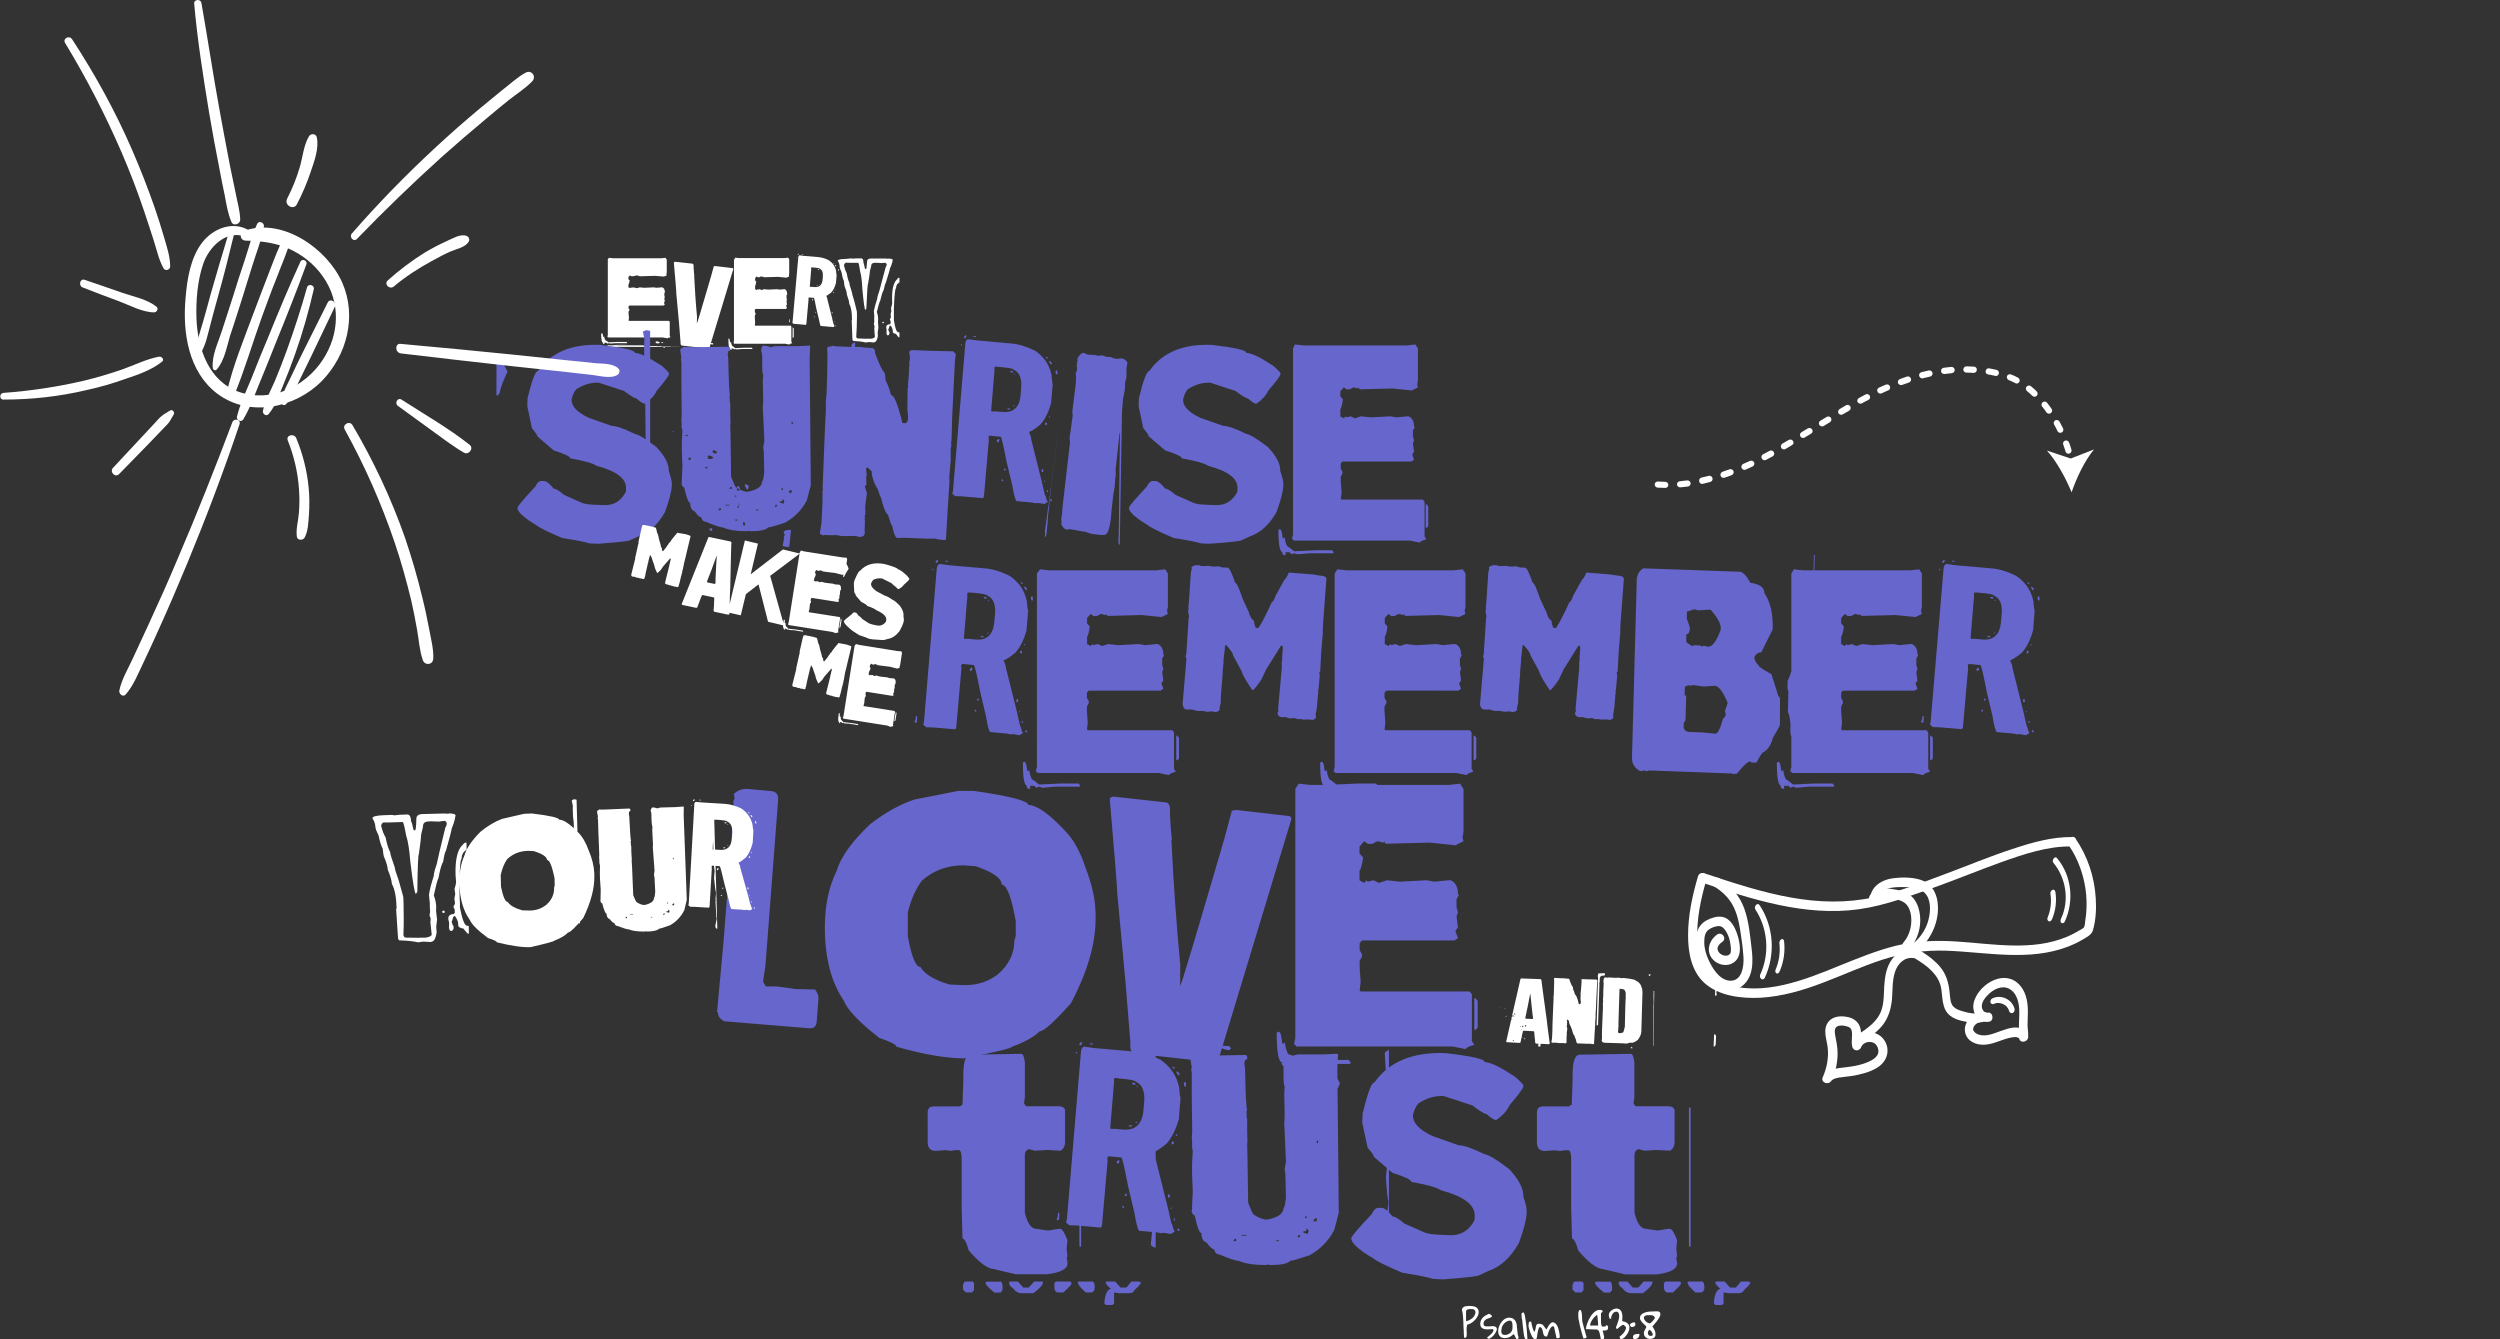
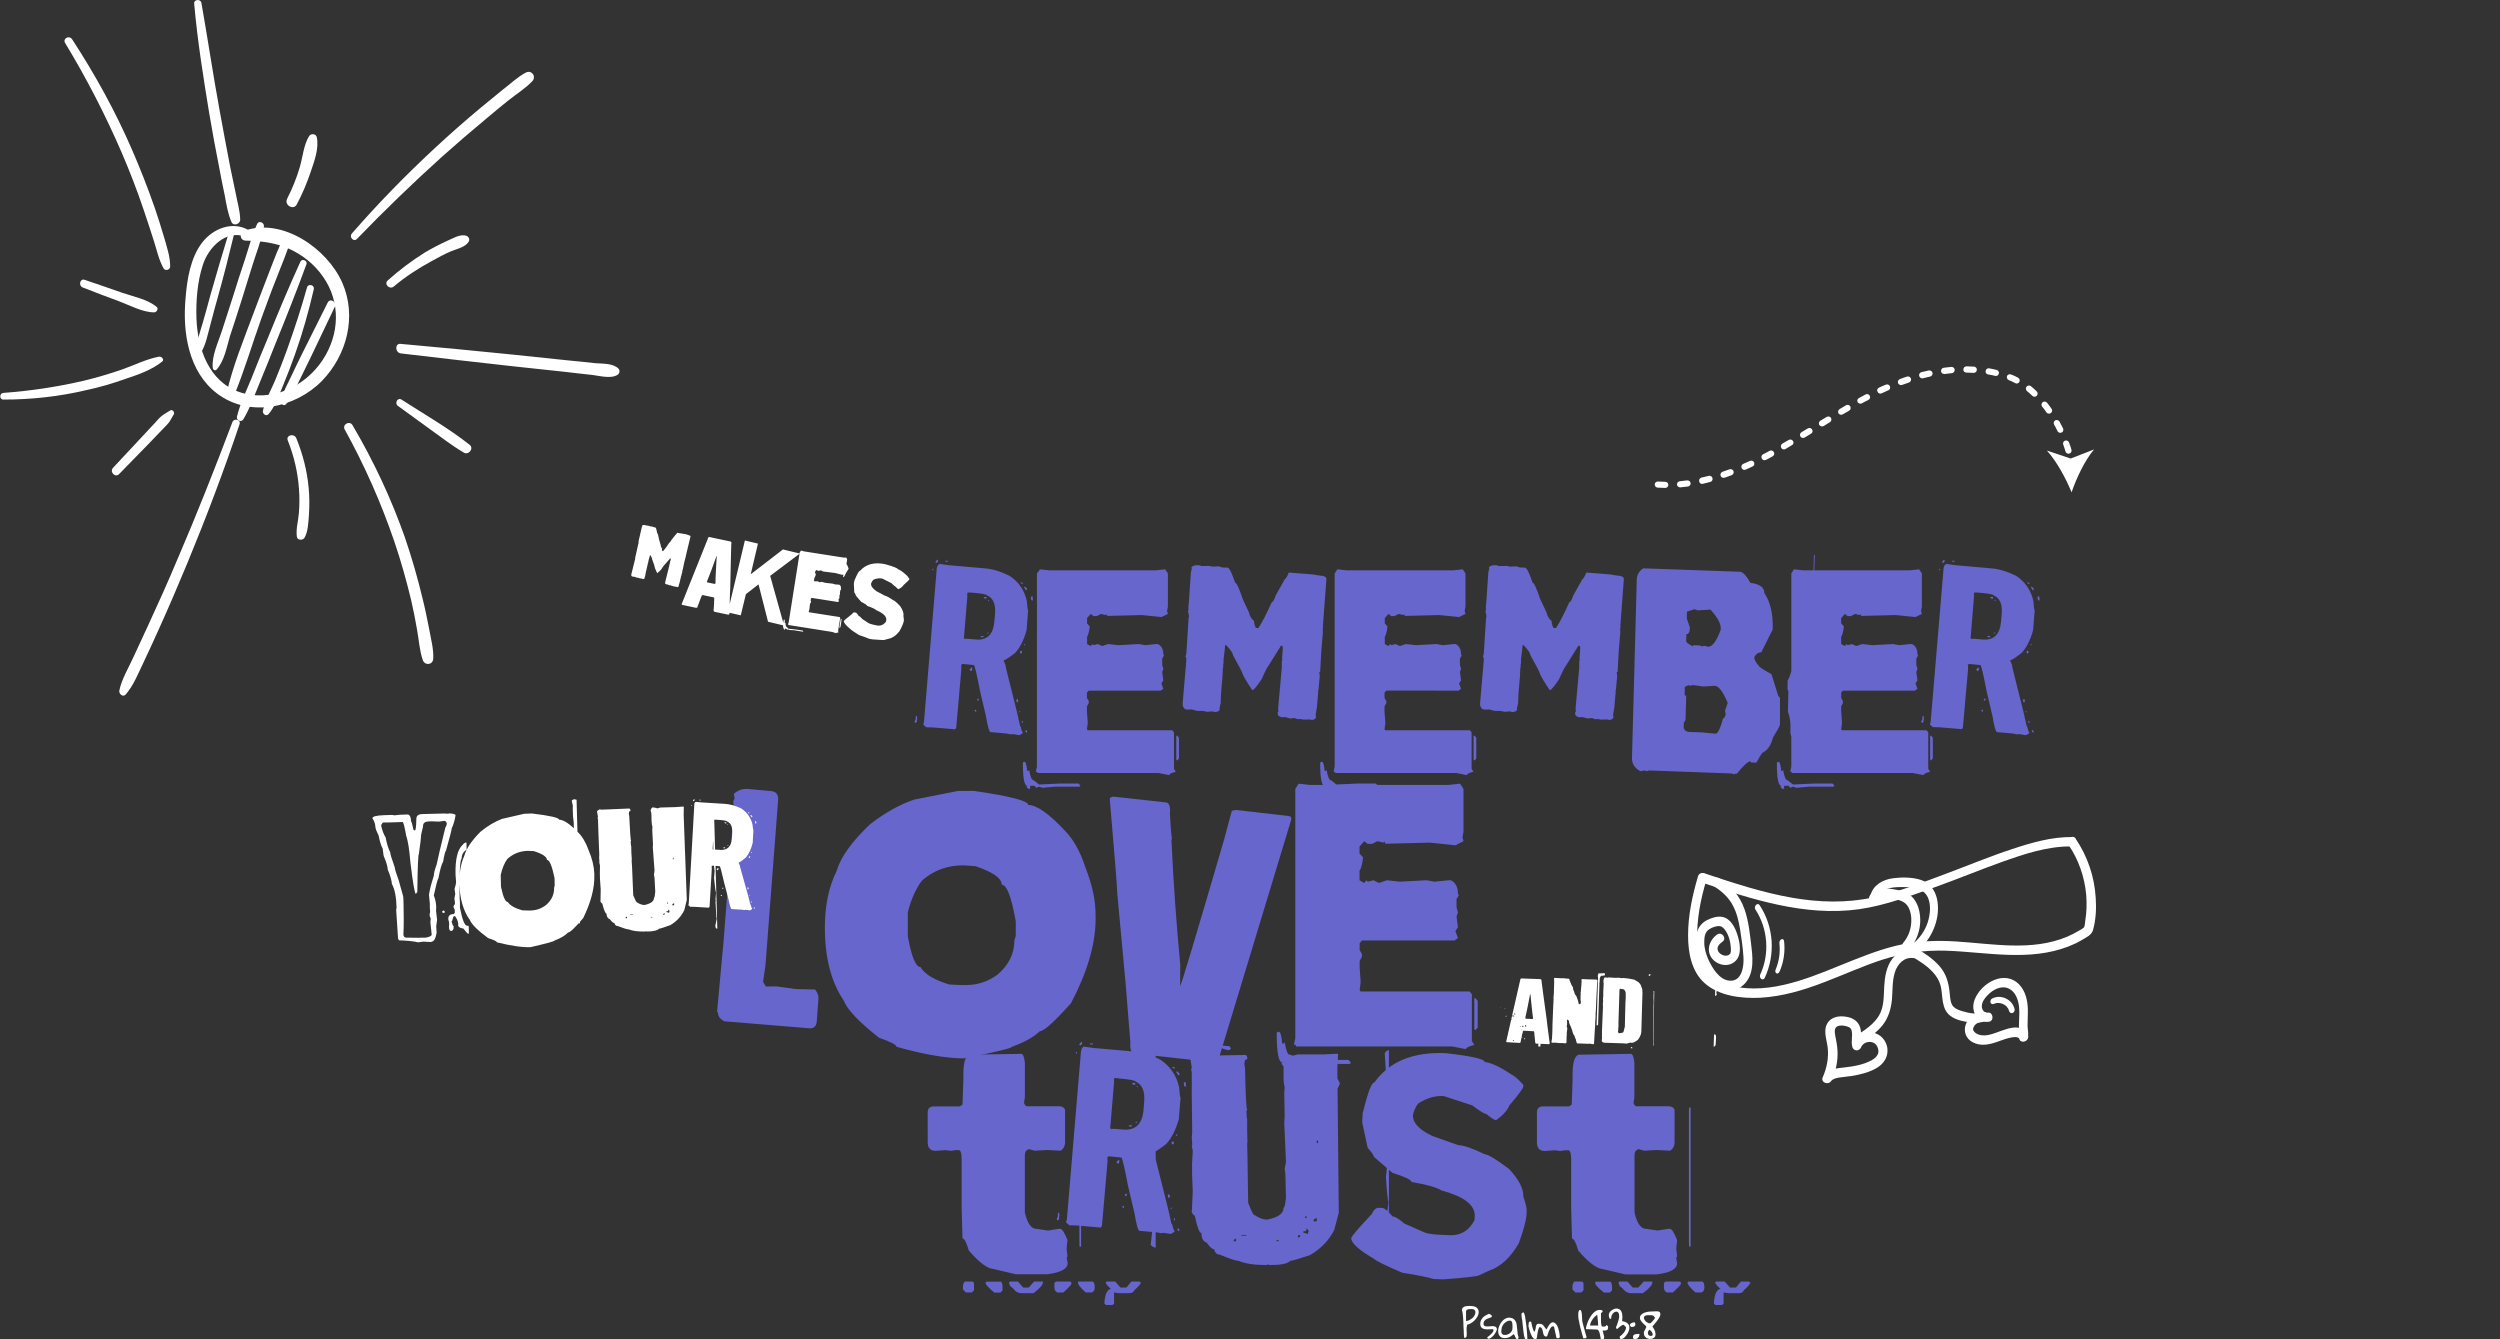
<svg xmlns="http://www.w3.org/2000/svg" version="1.1" id="Capa_1" x="0px" y="0px" viewBox="0 0 1760 943" style="enable-background:new 0 0 1760 943;" xml:space="preserve">
  <rect x="0" y="0" width="1760" height="943" fill="#333333" stroke="none" />
  <style type="text/css">
	.st0{fill:#FFFFFF;}
	.st1{fill:#6666CC;}
</style>
-   <path class="st0" d="M428.7,181.5l2.9,0.3h34.1l2.8-0.3l0.9,1.2v9.1l-0.3,1.2l0.3,0.9l-2,0.8l-6.3-0.5l-10.9,0.3l-0.3-0.3v-0.3  l-0.3,0.3l-1.4-0.3l-2.6,0.6h-1.1l-0.9-0.6l-1.2,1.1v1.5l0.9,0.9c-0.2,1.4-0.5,2.4-0.9,2.9v2l1.2,0.6l0.6-0.6l0.3,0.3l1.4-0.3  l2.5,0.6l2-0.6l3.2,0.3l6.6-0.3l2,0.3l3.5-0.3h0.6c1.1,0.5,1.7,1.5,1.7,2.9l0.3,0.3l-0.6,0.8v1.7l0.3,1.2l-0.3,0.8l0.3,2.3l-0.6,0.8  l0.6,1.4l-0.9,0.6h-24l-0.6,0.6v1.4l0.6,0.8v0.6l-0.6,0.8v1.4l0.3,3.2l-0.3,1.7l0.3,0.3h28.1l0.6,0.6v10l0.6,0.9  c-1.3,0.2-2,0.5-2,0.8l-3.5-0.6h-38.4l-0.3-0.3h-0.3l0.3-1.5v-53.3L428.7,181.5L428.7,181.5z M423.8,234.6c0.4,0,0.7,0.9,0.9,2.6  h0.3l0.3-0.3c0.4,1.9,0.8,2.9,1.4,2.9l1.8,1.2l6.8-0.3h5.7l0.6,0.6l-0.3,0.3h-7.7l-4,0.3l-1.2-0.3l-0.9,0.3l-0.6-0.6h-1.4v0.9H425  l-0.6-0.6l0.3-0.3c-1,0-1.5-2.1-1.5-6.3l0.3-0.3H423.8L423.8,234.6z M462.2,240.3c1.5,0.2,2.3,0.5,2.3,0.8l-0.6,0.6h-1.7l-0.9-0.9  L462.2,240.3z M465.7,240.9h1.1v0.6h-1.1V240.9z M434.2,242.8h6.2v0.1H434v0.1l0.4,0.1h12.1l0.5,0.1l0.1-0.1h5.5l0.4,0.1v0.2h0.3  v0.1l0.2-0.1h2.3c0.2,0,0.4,0.1,0.5,0.2h5.9c0.2,0,0.4,0.1,0.4,0.1h0.1h2.7c0.2,0,0.3,0.1,0.3,0.2h6.1c0.2,0,0.4,0.1,0.5,0.2h6v0.1  H428l-0.3-0.1V243l0.3,0c0.3,0,0.4,0,0.4,0.1l1,0.1l0.6-0.1l1.2,0.1l1.1-0.1V243l-1.4,0v-0.1l2.1,0.1L434.2,242.8L434.2,242.8z   M467.1,244.3h0.9v0.6h-0.9V244.3z M501.7,242.6c-1.2-0.2-1.9-0.5-1.9-0.8l0.3-0.3l1.7,0.1l0.4,0.5L501.7,242.6L501.7,242.6z   M484.8,220.6l-0.4-0.3l0.1-0.3l0.7-0.5l0.4,0.2l-0.1,0.3L484.8,220.6L484.8,220.6z M480.2,243.3c-0.9-0.1-1.2-0.9-1.1-2.5  l-1.1-13.7l-1.9-20.7c0.1-0.7-0.5-7.8-1.7-21.4l0.1-0.3c0.2-0.3,0.6-0.4,1.1-0.4l11.8,1.3c0.8,0.1,1,1,0.9,2.7  c0.2,3,0.3,4.9,0.5,5.8l-0.1,0.1v0.2c0.5,9.7,1.1,19.2,2,28.5l-0.1,4.9c0.2-0.1,3.6-11.3,10.1-33.7l1.8-6.6l1-0.2l11.9,1.4  c0.5,0,0.7,0.2,0.8,0.5v0.4l-16.4,54.1l-0.2,1l-0.5,0.5l-0.1,0.2L480.2,243.3L480.2,243.3z M517.7,181.4l2.6,0.3h31.8l2.7-0.3  l0.8,1.2v9.8l-0.2,1.3l0.2,0.9l-1.9,0.9l-5.9-0.6l-10.1,0.3l-0.3-0.3v-0.3l-0.3,0.3l-1.4-0.3l-1.2,0.6h-1l-0.8-0.6l-1.1,1.2v1.6  l0.8,0.9c-0.2,1.5-0.5,2.6-0.8,3.1v2.2l1.1,0.6l0.5-0.6l0.3,0.3l1.3-0.3l1.3,0.6l1.8-0.6l3,0.3l6.1-0.3l1.8,0.3l3.2-0.3h0.5  c1.1,0.5,1.6,1.6,1.6,3.1l0.2,0.3l-0.6,0.9v1.9l0.3,1.2l-0.3,0.9l0.3,2.5l-0.6,0.9l0.6,1.6l-0.8,0.6h-21.3l-0.5,0.6v1.6l0.5,0.9v0.6  l-0.5,1v1.5l0.2,3.4l-0.2,1.9l0.2,0.3h25l0.5,0.6v10.8l0.6,0.9c-1.3,0.3-1.9,0.6-1.9,1l-3.1-0.6h-35.8l-0.2-0.4h-0.3l0.3-1.5v-57.2  L517.7,181.4L517.7,181.4z M558,230.6h0.2l0.6,0.6v6.1l-0.6,0.6l-0.2-0.3V230.6L558,230.6z M513.2,238.3c0.3,0,0.6,0.9,0.8,2.7h0.3  l0.3-0.3c0.4,2.1,0.8,3.1,1.4,3.1l1.6,1.3l6.4-0.3h5.3l0.5,0.6l-0.2,0.3h-7.2l-3.8,0.3l-1-0.3l-0.8,0.3l-0.5-0.6h-1.3v0.9h-0.6  l-0.5-0.6l0.2-0.3c-0.9,0-1.3-2.3-1.3-6.8l0.2-0.3H513.2L513.2,238.3z M562.1,178.5c0.2,0,0.3,0.2,0.2,0.4c-0.2,0.3-0.3,0.5-0.5,0.5  h-0.1l-0.2-0.3L562.1,178.5L562.1,178.5z M564.5,178.8l0.8,0.1l-0.1,0.3l-0.7-0.1V178.8z M562.8,179.7l2.7,0.4l10.6,0.9  c2.3,0.2,4.8,0.9,7.4,2.2c2.7,1.9,4.4,4.3,5.1,7.5c0.1,1.7,0.2,2.6,0.4,2.8l-0.5,5.8c-0.8,3-2,5.2-3.4,6.7c-1.9,1.5-3,2.2-3.4,2.2  l0.7,1.8h-0.1l3.4,13.6l0.9,3.9c0.1,0,0.3,0.5,0.6,1.6c0.1,0,0.2,0.2,0.3,0.6l-1,0.6l-2-0.3l-0.7,0.1l-1.2-0.2l-4.7-0.4  c-0.4,0-0.8-1.6-1.4-4.7l-1.8-7.5c-0.9-4.9-1.5-7.5-1.8-7.6l-3.4-0.3l-0.2,0.2l-0.1-0.1l0,1.4l-1.5,16.8c0,0.7-0.2,1-0.5,1l-6.6-0.6  l-1.9-0.1l-0.9-0.8l0.2-0.9L562,181C562.1,180.4,562.3,180,562.8,179.7L562.8,179.7z M560.7,181.2l0.1,0.1l0.2,0.3l-0.1,0.1  l-0.1-0.1l-0.1-0.1L560.7,181.2L560.7,181.2z M586.8,185.2l0.5,0.1v0.4l-0.1,0l-0.4-0.2L586.8,185.2L586.8,185.2z M587.8,186.5h0.4  l0.5,0.7v0.2l-0.3,0.2l-0.6-0.9V186.5L587.8,186.5z M590.3,189.3l0.2,1.3h-0.3c-0.2,0-0.3-0.3-0.3-1L590.3,189.3L590.3,189.3z   M571.1,188.2v0.3H571l0.1,0.9l-1,12.3l0.1,0.1v0.2l0.9-0.1l2.4,0.2c3.4,0.3,5.2-1.4,5.6-5.2l0.2-2.3c0.2-2.9-0.5-4.7-2.3-5.5  c0-0.3-1.5-0.6-4.5-0.8L571.1,188.2L571.1,188.2z M576.5,189.5l0.1,0.1l-0.1,0.4l-0.6-0.1l-0.2-0.3v-0.2L576.5,189.5L576.5,189.5z   M577,190.4h0.2l0.2,0.3h-0.2L577,190.4z M577.1,200.1h0.2v0.2l-0.3,0.2h-0.1v-0.1L577.1,200.1z M575.7,201.1l0.1,0.1v0.1l-0.1,0.2  l-0.7-0.1v-0.3L575.7,201.1z M588,203.4l0.1,0.2v0.1l-0.3,0.2l-0.1-0.1v-0.1L588,203.4L588,203.4z M586.9,205.4l0.3,0.2l-0.1,0.4  l-0.3,0.2l-0.2-0.3l0.1-0.4L586.9,205.4L586.9,205.4z M572.2,210.5l0.2,0.1l-0.1,0.7l-0.2,0.3l-0.1,0l-0.4-0.4L572.2,210.5z   M585.8,219.7l0.3,0.3l-0.1,0.7l-0.4,0l-0.1-0.7L585.8,219.7z M574.3,219.5l0.1,0.2l-0.1,0.5l-0.4-0.1l0.1-0.4L574.3,219.5  L574.3,219.5z M586.5,223.3h0.1v0.3l-0.4-0.1L586.5,223.3z M573.4,222.8l0.2,0.3v0.3h-0.3l-0.3-0.3L573.4,222.8L573.4,222.8z   M587.2,226.2l0.3,0.1l0,0.6l-0.2-0.1V226.2z M555.8,224.7h0.3l0.1,0.8l-0.1,0.3L556,226l0.1,0.2v0.3l-0.4,0.4l-0.3-0.3l0.3-0.8  L555.8,224.7L555.8,224.7z M588.4,228.9l0.2,0.4v0.3h-0.3l-0.2-0.3v-0.2L588.4,228.9L588.4,228.9z M599.4,181.9l0.9,0.2l2.4-0.2h3.6  c1.1,0,1.6,1.1,1.6,3.3c0.2,0,0.5,1.3,1,3.9l0.5,0.3h0.2c0.4,0,0.6-1.7,0.8-5.1c0-1.6,0.9-2.3,2.8-2.3h10.3l1.8,0.2l0.1-0.2  c2.1,0.1,3.1,0.5,3.1,1c-0.4,2.2-1,4.2-2,6c0,0.6-1,4-2.9,10.1c-0.4,0.5-0.9,2.2-1.5,5.1c-0.8,1.1-1.5,3.6-2.4,7.4  c-0.5,0.8-1.3,3.5-2.4,8c0.6,1.7,0.9,3.4,0.9,5.1l-0.1,2.1l0.3,4l-0.5,3.1l0.1,2.9c-0.5,2.7-1.4,4.1-2.5,4.1v0.2l-3.8-0.3l-2.3,0.3  c-2.2-0.6-5.1-0.9-8.8-1.1c-0.4-0.4-0.5-0.8-0.5-1.2l-0.5-13l0.2-0.8c0-5-0.6-8.7-1.9-11c0-1.4-0.6-3.6-1.7-6.6  c0-1.3-0.5-3.2-1.5-5.7c-0.2-0.2-0.4-1.5-0.6-4c-0.7-1.1-1.2-3.2-1.7-6.2c-0.9-1.8-1.3-3-1.3-3.8c0-1.3-0.4-2.7-1.3-4.1  c0-0.8,1.8-1.3,5.3-1.3L599.4,181.9L599.4,181.9z M594.1,186.6c0.5,2.3,1.1,4.2,1.9,5.5c0.5,2.9,1.1,5.2,1.9,6.8  c0,0.8,0.6,3.1,1.9,7c0,0.8,0.6,2.8,1.6,6l1.6,6.4c0.2,0.5,0.3,1.3,0.3,2.6v2.1c0,4.8-0.2,9.4-0.5,14c0.1,0.8,0.5,1.3,1.4,1.3h0.6  l5,0.2l1.7-0.1l1.6,0.1c1.9-0.3,2.8-0.8,2.8-1.5l-0.4-5.5l0.2-1.9c-0.3-0.6-0.5-1.1-0.5-1.6l0.3-1.5l-0.1-2.1l0.1-1.5l-0.3-4  c0.4-2.2,1.2-5.1,2.4-8.7c0-1,0.5-2.8,1.4-5.2l1.7-6.4l2.8-10.4c0.3-0.5,0.6-1.1,0.8-1.8c-0.2-0.9-0.6-1.4-1.3-1.4l-2.3,0.2  l-3.6-0.2h-1.2c-1.7,0-2.6,0.8-2.6,2.3l-0.9,3.6c0,1-0.4,3.9-1.3,9c-0.3,0-0.7,5.8-1.2,17.4l-0.7,0.9c-0.5,0-1.2-4.9-2.1-14.7  c-0.3-5.9-0.8-9.9-1.5-12.1c-0.6-4.3-1.1-6.4-1.5-6.4h-6.1l-2.6-0.1C594.9,185.2,594.5,185.7,594.1,186.6L594.1,186.6z M633,195.5  l0.2,0.2v3.1c-1.6,0.9-2.4,2.2-2.4,4.1c-0.7,0.3-1.1,4.9-1.5,13.8l0,1.1l0,3.2l0,2.3l0,2.2c0.9,5.6,1.9,8.4,3.1,8.4  c0.5,0,0.8,0.1,0.8,0.3v3l-0.2,0.4c-0.3,0-1.1-0.9-2.3-2.6c-1,0-1.7-0.4-2.2-1.2v-0.9c0-1.1-0.5-2.3-1.4-3.6h-0.5  c-0.3,0-0.6,0.7-1,2.2l-0.3,0.2c0.2,1.1,0.5,1.9,0.9,2.3v0.3l-0.2,0.1l0.2,0.2v0.2c-0.3,0.8-0.6,1.3-1.1,1.3c-0.6,0-1-0.6-1-1.7  l0.1-2.1l-0.3-1.8c0-1.5,0.9-2.2,2.6-2.2l0.5-0.7v-1.5c-0.3-0.4-0.5-0.9-0.5-1.5c0.5-0.5,0.7-1,0.7-1.3v-0.2l-0.2-1.9l0.5-2.1  l-0.2-2.4c0.5-1.5,0.8-2.5,0.8-3.1l-0.1-3.4c0-7.1,1.2-11.7,3.7-13.7C632,195.8,632.5,195.5,633,195.5L633,195.5z M621.7,226.5h0.2  l0.3,0.2v0.6c0,0.2-0.2,0.3-0.5,0.3l-0.7-0.5V227L621.7,226.5L621.7,226.5z" />
-   <path class="st1" d="M422.6,242.8c16.3,1.9,24.4,3.7,24.3,5.6c3.5,0.2,9.1,2.7,16.8,7.8c1.5,0.6,3.9,2.6,7.2,6.2v1.1  c-0.1,1.2-2.9,5-8.6,11.6c-1.3,3.1-4.1,6.2-8.4,9.2c-1.1-0.1-3-1.3-5.9-3.8c-1.1,0-4.1-1.8-8.8-5.3l-17.8-5.8  c-5.4-0.2-10.7,1.4-15.8,4.7c-1.6,2-2.6,4.4-3.2,7.1c-0.2,4.7,3.8,9,12,12.9l16.2,5.7c3.5,0.1,8.9,2,16.3,5.7  c2.3,0.2,7.3,3.2,15.1,9.1c6.1,6.5,9,12.1,8.8,16.9c1.5,4.5,2.2,7.5,2.2,9.1l-0.1,1.9c-0.2,3.6-1.7,9.6-4.7,17.9  c-5,8.9-11.3,14.7-18.7,17.2l-6.1,2.8c-0.8,0.5-8.1,1.4-22.2,2.4l-5.9-0.2c-3.6-1.1-10.1-2.4-19.4-3.8c-10.4-4.4-16.3-7.4-17.7-8.7  c-9.4-5.6-14.1-9.8-13.9-12.7c0.1-1,4.3-6,12.6-14.9c1-2.2,2.2-3.4,3.5-3.9l3,0.1c1.4,0.1,3.5,1.8,6.4,5.3c1.5,0,3.9,1.5,7.3,4.4  l12.6,5.6c1.5,0.7,4.2,1.1,8,1.3l7.5,0.3c6.9,0.3,12-2.9,15.4-9.4l0.1-2.4c0.3-6.9-6.7-12.1-20.8-15.9c-2.5-1.8-8.7-3.5-18.4-5.2  c0-1.3-3.9-3.1-11.7-5.6l-11.5-9.9c0-0.9-1.3-2.7-3.8-5.7l-3.3-15.6l0.2-5.6c3.1-12.8,5.6-19.2,7.3-19.1  C387.9,248.1,402.4,242,422.6,242.8L422.6,242.8z M349.8,252.8c2.2,0,4.7,2.9,7.4,8.6v0.5c-3.1,6.4-4.9,11.3-5.4,14.5l-1.2,2h-1.1  v-24.5l0.2-0.5V252.8z M455.4,232.5l2.3,0.4v130.3c-0.9,0-2-0.6-3.1-1.6l0.8-7.4l-0.4-3.4l0.4-1.7c-0.6-13-1-39.1-1.3-78.5l-0.4-3.2  l0.4-4.2v-6.7l-0.6-6.3v-8.9l0.2-2.3l-1.1-5.5C453.6,232.8,454.5,232.5,455.4,232.5L455.4,232.5z M602,240.9v132  c-1.3,0-1.9-0.8-1.9-2.4h-0.3l1.9-8.2l-0.4-1.9v-0.3l-0.4-16l0.4-0.4v-0.4l-0.4-0.3v-0.4l0.8-7.4c-0.6-1.3-1.1-6.4-1.6-15.5l0.8-7.4  c-0.5-3.1-0.8-8.8-0.8-17.1V283l-0.3-7.4l0.3-0.4v-0.4l-0.3-3l0.3-11.4l-0.3-3.8l0.3-1.2l-0.7-11.7  C599.3,242.4,600.2,241.5,602,240.9L602,240.9z M537.8,243.3c1.7,0.2,3.2,0.5,4.7,1.2l3-0.8h16.1l8.4-0.4l0.4,0.4l-0.4,8.3l0.8,89.7  l-2.8,10.6c-3.5,6.7-8.6,11.9-15.2,15.6c-6.8,2.3-10.9,3.4-12,3.4c-1.6,1.8-5.7,2.7-12.5,2.7l-1.1-0.3l-1.3,0.3  c-7.4,0-13.1-0.9-17.1-2.7c-1.7,0-5.6-1.3-11.7-3.9c-1.7,0-2.9-1.1-3.4-3.2c-1.1,0-2.7-1.4-4.6-4.2c-2.1-0.7-3.2-2.6-3.2-5.9  c-1.2,0-2.6-3.7-4.2-10.9c-0.7,0-1.3-0.8-1.9-2.3l0.2-1.9v-1.6l0.4-9l-0.4-10.8v-6.3l0.4-8l-0.7-3.2l0.2-0.4v-0.3l-0.2-4.7l0.2-2.8  l-0.2-22.6V255l-0.4-2.4l0.4-0.3v-0.3l-0.8-5.6c0.1-0.7,1-1.5,2.8-2.3l1.9,0.3h8.1l21-0.3c0.8,0,1.3,0.5,1.3,1.5h0.2  c0,1.1-0.5,1.6-1.5,1.6l-0.4,2.4l0.4,2.7c0.3,17.1,0.8,25.7,1.3,25.7l-0.4,1.1c0.1,3.5,0.3,5.3,0.7,5.3l-0.2,0.2v6.3l0.2,7l-0.2,1.2  l0.2,7.4l0.4,29.2c1.9,4.8,3,7.2,3.5,7.4c3.1,2.1,5.8,3.1,8.1,3.1c6.8-1.3,10.2-3.7,10.2-7.4c0.6,0,1.1-2.1,1.5-6.3l-0.3-14.3  l-0.4-3.4l0.8-4.3l-1.1-24.1l0.3-3.9l-0.3-14.4l0.3-3.9c-0.5-1.1-0.7-3.3-0.7-6.3v-6.5c0-1.9-0.3-3.3-0.8-4.3  C536,244.4,536.7,243.3,537.8,243.3L537.8,243.3z M557.3,297v1.5h0.8V297H557.3z M550.4,343.7l-0.4,1.2h1.1v-1.2H550.4z   M555.3,346.9h2v-2C556,345.1,555.3,345.7,555.3,346.9z M551,351.1c0,1.3-0.2,1.9-0.7,1.9h-1.3v0.8l2.8,0.8v-0.4l0.4-1.5L551,351.1  L551,351.1z M510.6,355.4v0.4h3.1v-0.4H510.6z M546,355.4l-0.4,1.3l0.4,0.2h0.4l0.7-1.1v-0.4H546z M506.8,357.7l-0.9,0.8v0.7h1.5  v-1.5H506.8z M532.4,358.6v0.7h1.5v-0.7H532.4z M585.5,243.3l2.8,0.5l12.8,0.5l4.1-0.1l3.7,0.5l4.9,0.3c1.6,0.1,2.4,1.3,2.3,3.7  c2.8,7.5,4.9,11.9,6.3,13.3c0.6,0.7,0.9,2.6,1,5.6c1.3,2.4,2.7,5.9,3.9,10.5c2.2,0.1,4.8,6.6,8,19.7l2.5,0.1l1.4-1.9h-0.4l0.4-0.4  l0.1-2.7l-0.5-4.4v-2.1L639,273l0.3-0.4l0.2-0.4l-0.4-0.3l0.6-6.6l0.4-7.5l0.4-0.4l-0.4-0.3l0.1-2.4l0.5-2.4l-0.6-4.4  c0.1-1,1.2-1.5,3.4-1.4v-0.4l0.4,0.4l12.2,0.5l14.8,0.3l2,1.8l-0.6,4.6l-2,40.6l-0.4,15.4l-0.4,2.4l0.3,1.6l-0.5,1.9v8.7l-1,11.1  l0.1,4.3l-1.2,18.5l-1.2,20.9c0,0.8-0.6,1.1-1.6,1.1c-3.6-0.3-5.4-0.6-5.4-1h-7l-14.4-0.6l-5.9,0.1c-1.3-0.1-2.5-2.9-3.6-8.5  c-0.6-0.3-1.5-2.9-2.9-7.7c-1.8-1.4-3.5-5.5-5-12.4c-0.4,0-1.1-1.9-2.2-5.6c-2.4-3.7-3.9-7.6-4.4-11.8h0.4c-0.1-0.7-1.2-1.9-3.2-3.6  h-0.4l-0.7,0.9l0.5,4.6l-0.4,1.2l0.1,5.7l-1,0.7v0.4l1.4,4.8l-1.2,9l0.1,5.1l-0.5,2.4l0.4,0.4v0.4l-0.4,0.3l0.2,1.9l-0.2,7.2  l0.2,0.3c-0.1,2.4-1.1,3.5-3,3.4v0.4l-3.6-0.9l-6.5,0.1l-3.8-0.1l-3.2-0.6l-3.3,0.1l-5.4-0.2L580,377c-1.9-0.4-2.9-1-2.8-2l1.1-6.7  l0.8-16.1l-0.4-0.4l0.4-0.4v-0.4l-0.1-5.1l0.1-0.7h0.4l-0.4-1.6l1.7-43l0.6-11.8v-6.8l0.5-4.3c0.7-21.6,0.8-32.3,0.3-32.3  c0.1-1.1,1.2-1.6,3.1-1.5L585.5,243.3L585.5,243.3z M789.5,270.6l0.7,0.4l-1.9,112.6c-0.3,0-0.6-0.5-1-1.4l0.3-6.4v-3l0.1-1.4  c0-11.2,0.3-33.9,0.8-68l-0.1-2.7l0.2-3.8l0.1-5.7l-0.2-5.4l0.1-7.7l0.2-2l-0.3-4.7C789,270.8,789.3,270.5,789.5,270.6L789.5,270.6z   M473.5,303.6v0.9l0.8-0.6l-0.3-0.3H473.5L473.5,303.6z M482.9,306.1l-0.4,0.3v0.3l0.3,0.3h0.3l0.4-0.3l0.3,0.4l0.3-0.3v-0.8h-0.3  l-0.3,0.3h-0.3L482.9,306.1z M501.9,317.1l-0.3,1l1.6,1.4v-0.7h0.6v0.8l0.8-0.7v-1.1c-0.8,0-1.3-0.3-1.3-0.8L501.9,317.1  L501.9,317.1z M498.3,321v0.6l0.7,0.1v0.3l-0.7-0.1l-0.1,1.1l2.4,0.1l1.4-0.6v-0.7l-2.6-1.2L498.3,321z M484.7,322.4v1.3l1.3,0.1  l0.4-1.3l-0.3-0.4h-0.3L484.7,322.4L484.7,322.4z M496.6,328.7v1l1.3,0.1l0.1-1.1H496.6L496.6,328.7z M524.7,340.8l-0.3,0.3v1.1  c0.8,0.9,1.2,1.7,1.2,2.3l1,0.1l0.5-2.3V342L524.7,340.8L524.7,340.8z M518.9,342.5l-0.1,2.8h0.6c1.1,0.1,1.8-0.3,2-1  c-0.6,0-0.9-0.6-0.9-1.7l-0.3-0.3H520L518.9,342.5L518.9,342.5z M513.4,343.7v0.3l2,0.1V343h-1.3L513.4,343.7z M517.2,348.9v0.7h1.4  l-0.7-0.7H517.2z M519.6,354.7v0.3l1.3,0.1l0.1-0.3L519.6,354.7z M518.9,356.7l0.9,1.1l0.3-1.1l-0.2-0.9L518.9,356.7L518.9,356.7z   M555,373.1h1.9l-1.3,12c-1.7,0-3.2-0.2-4.6-0.7l1-5.7l-0.3-0.8l0.8-1.2l-0.8-2C551.8,373.8,552.9,373.2,555,373.1L555,373.1z   M517.7,365.7v0.8h1.4v-0.7L517.7,365.7L517.7,365.7z M523.1,367.7v0.7l0.2,1.7h0.3l0.1-0.7l0.3,0.1l-0.1,0.6h0.4l0.3-1.3l-0.2-1.1  l-0.4,0.3l-0.3-0.3L523.1,367.7z M499.2,372.3v0.3l1,1.1l1.1,0.1l0.1-2h-0.4L499.2,372.3L499.2,372.3z M679.8,235.9  c0.4,0.1,0.6,0.4,0.5,1c-0.4,0.8-0.7,1.2-1.1,1.2h-0.3l-0.4-0.6L679.8,235.9z M685.3,236.6l1.8,0.2l-0.1,0.6l-1.7-0.2V236.6  L685.3,236.6z M681.4,238.8l6.1,0.8l24.2,2.2c5.3,0.4,10.9,2.1,17,5.1c6.2,4.2,10.1,9.9,11.6,17.1c0.3,3.8,0.5,5.9,0.8,6.4  l-1.1,13.3c-1.9,6.8-4.5,11.9-7.8,15.4c-4.3,3.4-6.9,5-7.8,4.9l1.6,4.2h-0.3l7.8,31.2l2.1,9c0.3,0,0.7,1.2,1.3,3.7  c0.2,0,0.4,0.4,0.7,1.3l-2.3,1.4l-4.5-0.7l-1.5,0.2l-2.7-0.5l-10.8-1c-0.9-0.1-1.9-3.7-3.1-10.8l-4.1-17.1  c-2.2-11.2-3.5-17-4.1-17.4l-7.8-0.8l-0.4,0.4L696,307l0.1,3.1l-3.3,38.3c-0.1,1.5-0.4,2.3-1.1,2.3l-15-1.3l-4.3-0.1l-2-1.7l0.5-2.1  l8.7-103.8C679.7,240.3,680.3,239.3,681.4,238.8L681.4,238.8z M676.5,242.1l0.3,0.1l0.6,0.7l-0.3,0.3l-0.3-0.1l-0.3-0.2L676.5,242.1  L676.5,242.1z M736.3,251.3l1.2,0.2v1l-0.3-0.1l-1-0.4L736.3,251.3z M738.6,254.3h0.8l1.2,1.5v0.3l-0.8,0.5l-1.3-2V254.3z   M744.2,260.6l0.3,2.9h-0.7c-0.4,0-0.7-0.8-0.7-2.3L744.2,260.6z M700.3,258.1v0.6H700l0.1,2.2l-2.3,28.2l0.3,0.3v0.3l2.2-0.1  l5.5,0.4c7.7,0.7,12-3.3,12.7-11.9l0.4-5.4c0.5-6.5-1.2-10.7-5.4-12.5c0-0.7-3.4-1.3-10.4-1.9L700.3,258.1L700.3,258.1z   M712.8,261.1l0.3,0.3l-0.1,0.9l-1.3-0.2l-0.5-0.6v-0.3L712.8,261.1L712.8,261.1z M713.8,263.1h0.5l0.5,0.7h-0.5L713.8,263.1z   M714,285.2h0.4v0.3l-0.8,0.4h-0.3v-0.3L714,285.2L714,285.2z M710.8,287.5l0.3,0.3v0.2l-0.3,0.4l-1.6-0.2v-0.6L710.8,287.5  L710.8,287.5z M738.9,292.9l0.3,0.3v0.3l-0.6,0.5l-0.2-0.3v-0.2L738.9,292.9z M736.4,297.4l0.7,0.5l-0.1,1l-0.8,0.5l-0.5-0.7  l0.1-0.8L736.4,297.4L736.4,297.4z M702.9,309l0.6,0.1l-0.2,1.6l-0.6,0.7l-0.3-0.1l-0.9-0.9L702.9,309L702.9,309z M734,330.1  l0.6,0.7l-0.2,1.5l-0.9-0.1l-0.2-1.5L734,330.1L734,330.1z M707.6,329.8l0.3,0.3l-0.2,1.2l-0.9-0.1l0.1-1L707.6,329.8z M735.5,338.3  h0.2v0.8l-0.9-0.1L735.5,338.3L735.5,338.3z M705.7,337.3l0.5,0.7v0.7h-0.6l-0.7-0.7L705.7,337.3L705.7,337.3z M737.1,345l0.6,0.1  l-0.1,1.4l-0.6-0.1V345z M665.3,341.7h0.7l0.2,1.7l-0.1,0.7l-0.3,0.4l0.2,0.3v0.7l-1,0.8l-0.6-0.8l0.7-1.8L665.3,341.7L665.3,341.7z   M740,351.2l0.5,0.9v0.7h-0.7l-0.5-0.7v-0.4L740,351.2z M762.9,248.4l0.6,0.3l2.1,0.9l2.2,0.2l1.3-0.1l1.3,0.4l0.9-0.3l1.1,0.7  l1.2-0.3l-0.1,0.4l1.8-0.5l4.2,1.2h2.3c1,0.6,2.3,1,3.8,1.3l4.7-0.3c2.2,1.1,3.3,2.2,3.4,3.2l-0.6,3.3l-0.1,7l-0.9,3.3l-0.2,5.3  l-1.3,6.5l-1.8,22.7l-0.7,2l-0.8,7.5l-1.9,17.4l0.1,3.8l-0.4,3.2l-0.3,4.8l-1,5.8l-1.5,13.3v1.7l-0.2-0.1l0.1,0.9  c-1,8.7-2.6,12.9-4.9,12.7h-2.8l-5.8-0.7l-4.3-1.4l-11.3-2l-2.4,0.4c-1.3-0.5-2.5-1.8-3.7-3.8l0.4-0.8l-0.3-2.9h0.3l-0.3-0.3  l0.1-0.4l0.3-0.3l-0.3-0.3v-0.4l0.4-1.1l0.4-5.3l5.3-46l-0.3-2.9l2.2-15.9l-0.3-2.7L757,273c0.7-5.8,0.7-9.1,0.2-10l1.1-2.7  l-0.3-3.2l0.4-1.2l-0.3-0.4v-0.3l0.5-0.9l-0.1-2C760.1,249.6,761.6,248.3,762.9,248.4L762.9,248.4z M748.6,276.5l-8.6,65.1  c0.1,0,0.1,0.6,0,1.7c-1.8,15.8-2.6,23.7-2.4,23.7c-0.4,3.8-0.6,6.1-0.6,7.2l-0.3,1.9c-0.4,1.4-0.6,2.1-0.7,2.1l-0.2-0.5h-0.3  l0.4-2.8h-0.3v-0.5l2.4-17.9c0.1-0.3,0.1-0.5,0.2-0.5l10.4-79.6l0.1-0.3L748.6,276.5L748.6,276.5z M759.9,290.4l1.8,0.1v0.6  l-1.8-0.1V290.4z M853.1,242.8c16.3,1.9,24.4,3.7,24.3,5.6c3.5,0.2,9.1,2.7,16.8,7.8c1.5,0.6,3.9,2.6,7.2,6.2v1.1  c-0.1,1.2-2.9,5-8.6,11.6c-1.3,3.1-4.1,6.2-8.4,9.2c-1.1-0.1-3-1.3-5.9-3.8c-1.1,0-4.1-1.8-8.8-5.3l-17.8-5.8  c-5.4-0.2-10.7,1.4-15.8,4.7c-1.6,2-2.6,4.4-3.2,7.1c-0.2,4.7,3.8,9,12,12.9l16.2,5.7c3.5,0.1,8.9,2,16.3,5.7  c2.3,0.2,7.3,3.2,15.1,9.1c6.1,6.5,9,12.1,8.8,16.9c1.5,4.5,2.2,7.5,2.2,9.1l-0.1,1.9c-0.1,3.6-1.7,9.6-4.7,17.9  c-5,8.9-11.3,14.7-18.7,17.2l-6.1,2.8c-0.8,0.5-8.1,1.4-22.2,2.4l-5.9-0.2c-3.6-1.1-10-2.4-19.4-3.8c-10.4-4.4-16.3-7.4-17.7-8.7  c-9.4-5.6-14.1-9.8-13.9-12.7c0.1-1,4.3-6,12.6-14.9c1-2.2,2.2-3.4,3.5-3.9l3,0.1c1.4,0.1,3.5,1.8,6.4,5.3c1.5,0,3.9,1.5,7.3,4.4  l12.6,5.6c1.5,0.7,4.2,1.1,8,1.3l7.5,0.3c6.9,0.3,12-2.9,15.4-9.4l0.1-2.4c0.3-6.9-6.6-12.1-20.8-15.9c-2.5-1.8-8.7-3.5-18.4-5.2  c0-1.3-3.9-3.1-11.7-5.6l-11.6-9.9c0-0.9-1.3-2.7-3.8-5.7l-3.3-15.6l0.2-5.6c3.1-12.8,5.6-19.2,7.3-19.1  C818.3,248.1,832.9,242,853.1,242.8L853.1,242.8z M780.3,252.8c2.2,0,4.7,2.9,7.4,8.6v0.5c-3.1,6.4-4.9,11.3-5.4,14.5l-1.2,2h-1.1  v-24.5l0.2-0.5V252.8z M911.6,242.5l6.1,0.7h72.6l6.1-0.7l1.8,2.8v22.5l-0.5,2.9l0.5,2l-4.3,2.2l-13.4-1.4l-23.1,0.6l-0.6-0.6v-0.8  l-0.7,0.8l-3.1-0.8l-2.8,1.4h-2.3l-1.8-1.4l-2.5,2.8v3.6l1.8,2c-0.4,3.5-1,5.9-1.8,7.1v4.9l2.5,1.4l1.2-1.4l0.7,0.7l3-0.7l2.9,1.4  l4.2-1.4l6.8,0.7l14-0.7l4.2,0.7l7.4-0.7h1.2c2.5,1.2,3.8,3.6,3.8,7.1l0.5,0.7l-1.3,2.1v4.3l0.8,2.7l-0.8,2.2l0.8,5.7l-1.3,2  l1.3,3.7l-1.8,1.3h-48.6l-1.2,1.4v3.7l1.2,2v1.4l-1.2,2.2v3.4l0.6,7.7l-0.6,4.3l0.6,0.7h57.2l1.2,1.4v24.6l1.3,2  c-2.9,0.7-4.4,1.5-4.4,2.3l-7.2-1.4h-81.8l-0.5-0.9h-0.8l0.8-3.4V245.3L911.6,242.5L911.6,242.5z M1003.7,355h0.5l1.3,1.4v14  l-1.3,1.4l-0.5-0.6V355z M901.2,372.7c0.8,0,1.4,2,1.8,6.2h0.7l0.6-0.8c0.8,4.7,1.8,7.1,3.1,7.1l3.7,2.9l14.5-0.7h12.2l1.2,1.4  l-0.5,0.7h-16.5l-8.6,0.7l-2.3-0.7l-1.9,0.7l-1.2-1.4h-3v2h-1.3l-1.2-1.4l0.5-0.7c-2,0-3-5.2-3-15.5l0.5-0.6H901.2z" />
  <path class="st0" d="M482.9,376.1l1.7,0.6l0.7,0.2c0.6,0.2,0.9,0.6,0.8,0.9l-2.9,12l0.1,0.1l0,0.1l-0.2,0.1l-0.2,1.2l-1.2,4.7  l-1.1,5.3l-0.2,0l0,0.2l0,0.8l-0.9,3.5l-0.2,0.1l0.1,0.2l-1,4.2l-0.6,1.9l0,0.6c-0.3,0.4-0.7,0.6-1.3,0.5l-0.3-0.2l-1.7-0.2l-1-0.4  l-0.1,0.1l-0.1,0c-0.7-0.2-1-0.4-0.9-0.5l-1.3-0.1l-1.1-0.5l-0.3-0.1h-0.5c-0.8-0.3-1.1-0.7-1-1.2l0-0.3l0.2,0l0.1-0.9l2.6-10.4  l0.3-1.7l0.2-0.1l0-0.6l0.6-2.4l0-0.6l-0.4-0.1l-4.2,4.8c-0.3,0.2-1,1.2-2.2,3.1c-1.3,1.4-2.2,2.2-2.6,2.4l-0.2,0  c-1.1-2.3-1.7-3.8-1.8-4.5c0.1-0.2-0.5-2-1.7-5.2c0.1-0.4-0.3-1.3-1.2-2.8l-0.3-0.1l-0.3,1.2l-0.7,2.4l-0.1,0.8l-0.2,0.6l0,0.5  l-0.2,0.3l-0.4,1.9l-1.1,4.7l-0.4,2.3l-0.5,1.3l0.1,0.1l0,0.2c-0.1,0.4-0.6,0.6-1.4,0.5l-0.5-0.3l-1.4-0.1l-1-0.4l-1.4-0.2l-1.5-0.6  H446l0-0.1l-0.2,0.1l-0.9-0.2c-0.5-0.4-0.6-1-0.4-1.7l2.6-10.4c0.2-0.8,0.2-1.2,0-1.2l0.3-0.8l2-9l0.2-0.4l-0.1-1.4l0.2-0.1l0-0.6  l0.5-2l1.6-7l0.3-0.8l0-0.5c0.5-0.3,1-0.4,1.6-0.3l0.6,0.1l0.5,0.2l2.1,0.3l0.7,0.3l1.6,0.2l0.9,0.4l1.2,0.2  c0.5,0.1,0.9,1.5,1.4,4.1c0.4,0.2,0.8,1.6,1.3,4.5l1.1,3.7c0,0.9,0.3,1.7,0.9,2.4c-0.1,0.5,0,1.1,0.2,1.8l0.6,0.2  c1.2-1.3,2.7-3.3,4.5-6.1c0.3,0.1,0.7-0.4,1.2-1.5l2.9-3.7c0.4-0.3,0.9-0.8,1.3-1.6l0.1-0.1l0.1,0.1L482.9,376.1L482.9,376.1z   M514.2,381.2c0.7,0.1,0.9,0.9,0.6,2.2l-0.3,12l-0.4,18.1c-0.1,0.6-0.3,6.9-0.6,18.7l0,0.2c-0.2,0.3-0.5,0.4-1,0.3l-9.5-2  c-0.6-0.1-0.8-0.9-0.5-2.4c0.2-2.6,0.3-4.3,0.2-5.1l0.1-0.1l0-0.2c0.1-1.5,0-2.3-0.2-2.3l-8-1.7c-0.4-0.1-0.9,1-1.7,3.3l-2.1,5.6  l-0.8,0.1l-9.5-2c-0.4-0.1-0.6-0.2-0.6-0.5l0.1-0.4l18.3-45.7l0.3-0.8l0.4-0.4l0.1-0.1L514.2,381.2L514.2,381.2z M504.4,391.5  c-2.4,6.9-4.7,12.9-6.7,17.9l0.3,0.7l0.8,0.1l4.4,0.9l0.5-0.5c-0.1-0.9,0.1-5.1,0.5-12.6l0.4-6.6L504.4,391.5L504.4,391.5z   M524.4,380.5l9.2,2.2l-5.1,21.6l22.7-17.5l11.9,2.9l-20.9,15.7l9.8,35l-11.3-2.7l-6.7-26.3l-8.9,6.9l-3.6,14.9l-9.2-2.1  L524.4,380.5L524.4,380.5z M563.9,387.6l2.3,0.6l27.4,4.3l2.3,0.1l0.5,1.2l-1.3,8.5l-0.4,1l0.1,0.8l-1.8,0.6l-5-1.3l-8.8-1.1  l-0.2-0.3l0.1-0.3l-0.3,0.3l-1.1-0.5l-1.1,0.4l-0.9-0.1l-0.6-0.6L574,402l-0.2,1.4l0.6,0.9c-0.4,1.3-0.7,2.1-1.1,2.6l-0.3,1.9  l0.9,0.7l0.5-0.5l0.2,0.3l1.2-0.1l1,0.7l1.7-0.3l2.5,0.7l5.3,0.6l1.5,0.5l2.8,0.2l0.4,0.1c0.9,0.6,1.2,1.6,1,2.9l0.2,0.3l-0.6,0.7  l-0.3,1.6l0.1,1l-0.4,0.8l-0.1,2.2l-0.6,0.7l0.3,1.5l-0.8,0.4l-18.4-2.9l-0.5,0.5l-0.2,1.4l0.3,0.8l-0.1,0.5l-0.6,0.8l-0.2,1.3  l-0.3,2.9l-0.5,1.6l0.2,0.3l21.6,3.4l0.4,0.6l-1.5,9.3l0.4,0.9c-1.1,0.1-1.7,0.3-1.8,0.6l-2.6-0.9l-30.9-4.9l-0.1-0.4l-0.3-0.1  l0.5-1.2l7.8-49.4L563.9,387.6L563.9,387.6z M591.9,435.6l0.2,0l0.4,0.6l-0.8,5.3l-0.6,0.5l-0.2-0.3L591.9,435.6L591.9,435.6z   M552.2,436.2c0.3,0.1,0.4,0.9,0.3,2.5l0.2,0l0.3-0.3c0,1.8,0.3,2.8,0.8,2.9l1.2,1.3l5.5,0.6l4.6,0.7l0.4,0.6l-0.3,0.2l-6.2-1  l-3.3-0.2l-0.8-0.4l-0.8,0.2l-0.4-0.6l-1.1-0.2l-0.1,0.8l-0.5-0.1l-0.4-0.6l0.3-0.2c-0.8-0.1-0.8-2.1-0.2-6l0.2-0.2L552.2,436.2  L552.2,436.2z M623.2,397.2c6,1.7,9,2.9,8.8,3.5c1.3,0.3,3.3,1.6,5.9,4c0.5,0.3,1.3,1.2,2.3,2.8l-0.1,0.4c-0.1,0.4-1.4,1.7-3.9,3.9  c-0.7,1.1-1.9,2.1-3.7,3c-0.4-0.1-1.1-0.7-2-1.8c-0.4-0.1-1.4-0.9-3-2.5l-6.4-3.2c-2-0.4-4.1-0.1-6.2,0.8c-0.7,0.7-1.2,1.5-1.6,2.5  c-0.4,1.8,0.9,3.6,3.7,5.6l5.8,3.1c1.3,0.3,3.2,1.3,5.8,3.1c0.8,0.2,2.6,1.6,5.1,4.3c1.9,2.8,2.7,5.1,2.3,6.9c0.3,1.8,0.4,3,0.3,3.6  l-0.2,0.7c-0.3,1.3-1.2,3.5-2.9,6.5c-2.4,3.1-5.1,4.9-8.1,5.4l-2.5,0.7c-0.3,0.2-3.2,0-8.5-0.4l-2.2-0.4c-1.3-0.6-3.7-1.5-7.1-2.6  c-3.7-2.3-5.7-3.7-6.2-4.3c-3.2-2.7-4.7-4.5-4.5-5.6c0.1-0.4,2-2,5.7-4.9c0.5-0.8,1-1.2,1.6-1.2l1.1,0.2c0.5,0.1,1.2,0.9,2.1,2.4  c0.6,0.1,1.4,0.8,2.5,2.1l4.4,2.9c0.5,0.3,1.5,0.6,3,1l2.8,0.6c2.6,0.5,4.7-0.4,6.4-2.6l0.2-0.9c0.5-2.6-1.8-5-6.9-7.2  c-0.8-0.8-3.1-1.9-6.6-3.1c0.1-0.5-1.3-1.4-4.1-2.8l-3.8-4.4c0.1-0.3-0.3-1.1-1.1-2.4l-0.3-6.1l0.4-2.1c2-4.7,3.2-6.9,3.9-6.8  C609.7,397.1,615.6,395.6,623.2,397.2L623.2,397.2z M595.1,396.6c0.8,0.1,1.6,1.4,2.3,3.7l0,0.2c-1.5,2.2-2.5,4-2.9,5.1l-0.6,0.7  l-0.4-0.1l1.5-9.3l0.1-0.2L595.1,396.6L595.1,396.6z" />
-   <path class="st0" d="M596.1,453.8l1.7,0.6l0.7,0.2c0.6,0.2,0.9,0.6,0.8,0.9l-2.9,12l0.1,0.1l0,0.1l-0.2,0.1l-0.2,1.2l-1.2,4.7  L594,479l-0.2,0l0,0.2l0,0.8l-0.9,3.5l-0.2,0.1l0.1,0.2l-1,4.2l-0.6,1.9l0,0.6c-0.3,0.4-0.7,0.6-1.3,0.5l-0.3-0.2l-1.7-0.2l-1-0.4  l-0.1,0.1l-0.1,0c-0.7-0.2-1-0.4-0.9-0.5l-1.3-0.1l-1.1-0.5l-0.3-0.1h-0.5c-0.8-0.3-1.1-0.7-1-1.2l0-0.3l0.2,0l0.1-0.9l2.6-10.4  l0.3-1.7l0.2-0.1l0-0.6l0.6-2.4l0-0.6l-0.4-0.1l-4.2,4.8c-0.3,0.2-1,1.2-2.2,3.1c-1.4,1.4-2.2,2.2-2.6,2.4l-0.2,0  c-1.1-2.3-1.7-3.8-1.8-4.5c0.1-0.2-0.5-2-1.7-5.2c0.1-0.4-0.3-1.3-1.3-2.8l-0.3-0.1l-0.3,1.2l-0.7,2.4l-0.1,0.8l-0.2,0.6l0,0.5  l-0.2,0.3l-0.4,1.8l-1.1,4.7l-0.4,2.3l-0.5,1.3l0.1,0.1l0,0.2c-0.1,0.4-0.6,0.6-1.4,0.5l-0.5-0.3l-1.4-0.1l-1-0.4l-1.4-0.2l-1.5-0.6  h-0.5l0-0.1l-0.2,0.1l-0.9-0.2c-0.5-0.4-0.6-1-0.4-1.7l2.6-10.4c0.2-0.8,0.2-1.2,0-1.2l0.3-0.8l2-9l0.2-0.4l-0.1-1.4l0.2-0.1l0-0.6  l0.5-2l1.6-7l0.3-0.8l0-0.5c0.5-0.3,1-0.4,1.6-0.3l0.6,0.1l0.5,0.2l2.1,0.3l0.7,0.3l1.6,0.2l0.9,0.4l1.2,0.2  c0.5,0.1,0.9,1.5,1.4,4.1c0.4,0.2,0.8,1.6,1.3,4.5l1.1,3.7c0,0.9,0.3,1.7,1,2.4c-0.1,0.5,0,1.1,0.2,1.8l0.6,0.2  c1.2-1.3,2.7-3.3,4.5-6.1c0.3,0.1,0.7-0.4,1.2-1.5l2.9-3.7c0.4-0.3,0.9-0.8,1.3-1.6l0.1-0.1l0.1,0.1L596.1,453.8L596.1,453.8z   M602.6,453.4l2.2,0.6l27.4,4.4l2.3,0.1l0.5,1.2l-1.3,8.5l-0.4,1.1l0.1,0.8l-1.8,0.6l-5-1.3l-8.8-1.1l-0.2-0.3l0-0.3l-0.3,0.3  l-1.1-0.5l-1.1,0.4l-0.9-0.1l-0.6-0.6l-1.1,0.9l-0.2,1.4l0.6,0.9c-0.4,1.3-0.7,2.1-1.1,2.5l-0.3,1.9l0.9,0.7l0.5-0.5l0.2,0.3  l1.2-0.1l1,0.7l1.7-0.3l2.5,0.7l5.3,0.6l1.5,0.5l2.8,0.2l0.4,0.1c0.9,0.6,1.2,1.6,1,2.9l0.2,0.3l-0.6,0.7l-0.3,1.6l0.1,1.1l-0.4,0.8  l-0.1,2.2l-0.6,0.7l0.3,1.5l-0.8,0.4l-18.3-2.9l-0.5,0.5l-0.2,1.4l0.3,0.8l-0.1,0.5l-0.6,0.8l-0.2,1.3l-0.3,2.9l-0.5,1.6l0.2,0.3  l21.6,3.4l0.4,0.6l-1.5,9.3l0.4,0.8c-1.1,0.1-1.7,0.3-1.8,0.6l-2.6-1l-30.9-4.9l-0.1-0.4l-0.3,0l0.5-1.3l7.8-49.4L602.6,453.4  L602.6,453.4z M630.6,501.4l0.2,0l0.4,0.6l-0.8,5.3l-0.6,0.4l-0.2-0.3L630.6,501.4L630.6,501.4z M590.9,502c0.3,0.1,0.4,0.9,0.3,2.5  l0.3,0l0.3-0.3c0,1.8,0.3,2.8,0.8,2.9l1.2,1.3l5.5,0.6l4.6,0.7l0.4,0.6l-0.2,0.2l-6.2-1l-3.3-0.2l-0.8-0.4l-0.8,0.2l-0.4-0.6  l-1.1-0.2l-0.1,0.8l-0.5-0.1l-0.4-0.6l0.2-0.2c-0.8-0.1-0.8-2.1-0.2-6l0.3-0.2L590.9,502z" />
  <path class="st1" d="M659.8,394c0.5,0.1,0.6,0.4,0.6,1c-0.4,0.8-0.7,1.2-1.1,1.2h-0.3l-0.5-0.6L659.8,394z M665.5,394.7l1.9,0.2  l-0.1,0.6l-1.8-0.2V394.7L665.5,394.7z M661.5,397l6.4,0.9l25.2,2.2c5.5,0.4,11.4,2.2,17.7,5.3c6.5,4.4,10.5,10.3,12.1,17.8  c0.3,3.9,0.6,6.2,0.9,6.7l-1.1,13.8c-2,7.1-4.7,12.4-8.1,16c-4.5,3.5-7.2,5.2-8.1,5.1l1.7,4.3h-0.3l8.1,32.4l2.1,9.4  c0.3,0,0.7,1.3,1.3,3.9c0.2,0,0.5,0.5,0.7,1.3l-2.4,1.5l-4.7-0.8l-1.6,0.2l-2.8-0.6l-11.3-1c-0.9-0.1-2-3.8-3.2-11.3l-4.2-17.8  c-2.2-11.7-3.7-17.7-4.3-18.1l-8.1-0.8L677,468l-0.3-0.1l0.1,3.2l-3.5,39.9c-0.1,1.6-0.5,2.4-1.1,2.4l-15.6-1.3l-4.5-0.1l-2.1-1.8  l0.5-2.2l9-108C659.8,398.6,660.4,397.5,661.5,397L661.5,397z M656.4,400.4l0.3,0.1l0.6,0.7l-0.3,0.3l-0.3-0.1l-0.3-0.2L656.4,400.4  L656.4,400.4z M718.7,410l1.2,0.2v1l-0.3-0.1l-1-0.5L718.7,410L718.7,410z M721,413.1h0.9l1.2,1.6v0.3l-0.8,0.6l-1.3-2.1V413.1  L721,413.1z M726.9,419.7l0.3,3h-0.7c-0.4,0-0.7-0.8-0.8-2.4L726.9,419.7z M681.2,417.1v0.6h-0.3l0.1,2.2l-2.4,29.3l0.3,0.3v0.3  l2.2-0.1l5.7,0.5c8,0.8,12.4-3.4,13.2-12.4l0.5-5.6c0.6-6.8-1.3-11.2-5.6-13c0-0.7-3.6-1.4-10.8-2L681.2,417.1z M694.2,420.2  l0.3,0.3l-0.1,1l-1.3-0.2l-0.6-0.6v-0.3L694.2,420.2z M695.3,422.3h0.6l0.5,0.8h-0.5L695.3,422.3z M695.5,445.3h0.5v0.3l-0.8,0.5  h-0.3v-0.3L695.5,445.3z M692.1,447.7l0.3,0.3v0.2l-0.3,0.5l-1.7-0.2v-0.6L692.1,447.7L692.1,447.7z M721.4,453.3l0.3,0.3v0.3  l-0.6,0.5l-0.2-0.3V454L721.4,453.3z M718.8,458l0.7,0.6l-0.1,1l-0.8,0.6l-0.5-0.7l0.1-0.9L718.8,458L718.8,458z M683.9,470l0.6,0.1  l-0.2,1.7l-0.6,0.7l-0.3-0.1l-0.9-1L683.9,470L683.9,470z M716.2,492l0.6,0.8l-0.2,1.6l-0.9-0.1l-0.2-1.6L716.2,492z M688.8,491.7  l0.3,0.3l-0.2,1.2l-1-0.1l0.1-1L688.8,491.7L688.8,491.7z M717.8,500.6h0.2v0.8l-0.9-0.1L717.8,500.6L717.8,500.6z M686.8,499.5  l0.5,0.8v0.7h-0.6l-0.7-0.8L686.8,499.5z M719.4,507.5l0.6,0.1L720,509l-0.6-0.1V507.5z M644.8,504h0.7l0.2,1.8l-0.1,0.8l-0.3,0.5  l0.2,0.3v0.7l-1,0.9l-0.7-0.8l0.8-1.9L644.8,504L644.8,504z M722.5,513.9l0.6,1v0.7h-0.7l-0.6-0.7v-0.5L722.5,513.9z M732.2,400.8  l6.3,0.7H814l6.3-0.7l1.9,2.9v23.4l-0.6,3l0.6,2.1l-4.5,2.2l-13.9-1.4l-24.1,0.6l-0.7-0.6v-0.8l-0.7,0.8l-3.2-0.8l-2.9,1.5h-2.4  l-1.9-1.5l-2.6,2.9v3.8l1.9,2.1c-0.4,3.7-1.1,6.1-1.9,7.3v5.1l2.6,1.4l1.2-1.4l0.7,0.8l3.1-0.8l3,1.4l4.3-1.4l7,0.8l14.6-0.8  l4.4,0.8l7.7-0.8h1.2c2.6,1.2,3.9,3.7,3.9,7.3l0.5,0.7l-1.3,2.2v4.5l0.8,2.8l-0.8,2.2l0.8,5.9l-1.4,2.1l1.4,3.8l-1.9,1.3h-50.6  l-1.3,1.4v3.8l1.3,2.1v1.5l-1.3,2.3v3.6l0.6,8l-0.6,4.5l0.6,0.7h59.5l1.2,1.5v25.6l1.3,2.1c-3,0.8-4.6,1.5-4.6,2.4l-7.5-1.5h-85.2  l-0.5-0.9h-0.8l0.8-3.6V403.7L732.2,400.8L732.2,400.8z M828.1,517.9h0.6l1.3,1.4V534l-1.3,1.4l-0.6-0.6V517.9z M721.3,536.3  c0.8,0,1.4,2.1,1.9,6.5h0.7l0.6-0.8c0.8,4.9,1.9,7.3,3.2,7.3l3.8,3l15.1-0.7h12.7l1.3,1.5l-0.6,0.7h-17.2l-8.9,0.8l-2.4-0.8l-2,0.8  l-1.2-1.4h-3.1v2.1h-1.3l-1.3-1.4l0.6-0.7c-2.1,0-3.1-5.4-3.1-16.2l0.6-0.6H721.3L721.3,536.3z M924.2,404.4l4.9,0.8l2,0.2  c1.8,0.4,2.7,1.1,2.7,2.1l-2.5,33.5l0.3,0.3v0.3l-0.4,0.3l0.1,3.4l-1.1,13l-0.8,14.7l-0.6,0.2v0.6l0.3,2l-0.9,9.9l-0.5,0.3l0.4,0.3  l-1,11.7l-0.9,5.3l0.3,1.7c-0.6,1.3-1.7,1.9-3.2,1.8l-1-0.3l-4.6,0.1l-2.8-0.5l-0.3,0.3h-0.2c-1.9-0.3-2.7-0.6-2.7-0.9l-3.5,0.3  l-3.2-0.9l-0.9-0.1l-1.4,0.2c-2.3-0.4-3.3-1.4-3.2-2.9v-0.8h0.5l-0.2-2.4l2.6-29v-4.8l0.4-0.3l-0.2-1.6l0.5-6.8l-0.2-1.7l-1.1-0.1  l-9.1,14.6c-0.7,0.7-2.2,3.8-4.6,9.1c-3,4.5-5.1,7-6,7.5h-0.5c-3.8-5.6-6-9.4-6.8-11.3c0.1-0.6-2.2-5.1-6.8-13.3  c0.1-1.2-1.5-3.5-4.6-6.9l-0.9-0.1l-0.3,3.3l-0.8,6.7v2.3l-0.3,1.7l0.1,1.4l-0.3,0.9l-0.2,5.1l-1.1,13l-0.2,6.3l-0.9,3.7l0.2,0.2  v0.5c-0.2,1.2-1.3,1.9-3.5,2l-1.6-0.5l-3.8,0.3l-2.9-0.6h-3.9l-4.3-1.1l-1.2,0.2v-0.3l-0.5,0.3l-2.5-0.2c-1.4-1-2-2.4-1.9-4.3  l2.5-29.2c0.2-2.2,0.1-3.4-0.5-3.4l0.6-2.4l1.6-25.1l0.3-1.2l-0.8-3.8l0.5-0.3l-0.2-1.7l0.5-5.7l1.3-19.4l0.6-2.4l-0.2-1.2  c1.2-1.1,2.7-1.5,4.2-1.4l1.6,0.1l1.3,0.5l5.7-0.1l2,0.5l4.5-0.2l2.5,0.8l3.5,0.1c1.3,0,3.1,3.5,5.4,10.5c1.1,0.2,2.9,4.1,5.4,11.6  l4.4,9.5c0.5,2.4,1.6,4.5,3.6,6c-0.1,1.3,0.3,2.9,1.2,4.8l1.8,0.2c2.6-3.9,5.7-10,9.5-18.4c0.8,0.1,1.6-1.4,2.7-4.6l6.2-11.1  c1.1-0.9,2-2.5,2.9-4.8l0.2-0.3l0.3,0.1L924.2,404.4L924.2,404.4z M941.5,400.8l6.3,0.7h75.6l6.4-0.7l1.9,2.9v23.4l-0.6,3l0.6,2.1  l-4.5,2.2l-13.9-1.4l-24.1,0.6l-0.6-0.6v-0.8l-0.7,0.8l-3.2-0.8l-2.9,1.5h-2.4l-1.9-1.5l-2.6,2.9v3.8l1.9,2.1  c-0.4,3.7-1.1,6.1-1.9,7.3v5.1l2.6,1.4l1.2-1.4l0.7,0.8l3.1-0.8l3,1.4l4.3-1.4l7,0.8l14.6-0.8l4.4,0.8l7.7-0.8h1.2  c2.6,1.2,3.9,3.7,3.9,7.3l0.5,0.7l-1.3,2.2v4.5l0.8,2.8l-0.8,2.2l0.8,5.9l-1.4,2.1l1.4,3.8l-1.9,1.3H976l-1.3,1.4v3.8l1.3,2.1v1.5  l-1.3,2.3v3.6l0.6,8l-0.6,4.5l0.6,0.7h59.5l1.2,1.5v25.6l1.3,2.1c-3,0.8-4.6,1.5-4.6,2.4l-7.5-1.5h-85.1l-0.5-0.9h-0.8l0.8-3.6  V403.7L941.5,400.8L941.5,400.8z M1037.4,517.9h0.6l1.3,1.4V534l-1.3,1.4l-0.6-0.6V517.9z M930.7,536.3c0.8,0,1.4,2.1,1.9,6.5h0.7  l0.6-0.8c0.8,4.9,1.9,7.3,3.2,7.3l3.8,3l15.1-0.7h12.7l1.2,1.5l-0.6,0.7h-17.2l-8.9,0.8l-2.4-0.8l-2,0.8l-1.2-1.4h-3.1v2.1h-1.3  l-1.3-1.4l0.6-0.7c-2.1,0-3.1-5.4-3.1-16.2l0.6-0.6H930.7L930.7,536.3z M1133.6,404.4l4.9,0.8l2,0.2c1.8,0.4,2.7,1.1,2.7,2.1  l-2.5,33.5l0.3,0.3v0.3l-0.4,0.3l0.1,3.4l-1.1,13l-0.8,14.7l-0.6,0.2v0.6l0.3,2l-0.9,9.9l-0.5,0.3l0.4,0.3l-1,11.7l-0.9,5.3l0.3,1.7  c-0.6,1.3-1.7,1.9-3.2,1.8l-1-0.3l-4.6,0.1l-2.8-0.5l-0.3,0.3h-0.2c-1.9-0.3-2.7-0.6-2.7-0.9l-3.5,0.3l-3.2-0.9l-0.9-0.1l-1.4,0.2  c-2.3-0.4-3.3-1.4-3.2-2.9v-0.8h0.5l-0.2-2.4l2.6-29v-4.8l0.4-0.3l-0.2-1.6l0.5-6.8l-0.2-1.7l-1.1-0.1l-9.1,14.6  c-0.7,0.7-2.2,3.8-4.6,9.1c-3,4.5-5.1,7-6,7.5h-0.5c-3.8-5.6-6-9.4-6.8-11.3c0.1-0.6-2.2-5.1-6.8-13.3c0.1-1.2-1.5-3.5-4.6-6.9  l-0.9-0.1l-0.3,3.3l-0.8,6.7v2.3l-0.3,1.7l0.1,1.4l-0.3,0.9l-0.2,5.1l-1.1,13l-0.2,6.3l-0.9,3.7l0.2,0.2v0.5c-0.2,1.2-1.3,1.9-3.5,2  l-1.6-0.5l-3.8,0.3l-2.9-0.6h-3.9l-4.3-1.1l-1.2,0.2v-0.3l-0.5,0.3l-2.5-0.2c-1.4-1-2.1-2.4-1.9-4.3l2.5-29.2  c0.2-2.2,0.1-3.4-0.5-3.4l0.6-2.4l1.6-25.1l0.3-1.2l-0.8-3.8l0.5-0.3l-0.2-1.7l0.5-5.7l1.3-19.4l0.6-2.4l-0.2-1.2  c1.3-1.1,2.7-1.5,4.2-1.4l1.6,0.1l1.3,0.5l5.7-0.1l2,0.5l4.5-0.2l2.5,0.8l3.5,0.1c1.3,0,3.1,3.5,5.4,10.5c1.1,0.2,2.9,4.1,5.4,11.6  l4.5,9.5c0.5,2.4,1.6,4.5,3.6,6c-0.1,1.3,0.3,2.9,1.2,4.8l1.8,0.2c2.6-3.9,5.7-10,9.5-18.4c0.8,0.1,1.6-1.4,2.7-4.6l6.2-11.1  c1.1-0.9,2-2.5,2.9-4.8l0.2-0.3l0.3,0.1L1133.6,404.4L1133.6,404.4z M1277,390.6l0.6,0.1l-4.7,148.2l-2.5-0.1c-1.3,0-2.7-2.8-4-8.4  c-1.1-0.1-2-2.9-2.9-8.3c-1.3-0.1-2.4-2.2-3.1-6.3l0.1-5.4c-0.2-3.7-0.7-6.8-1.8-9.1l0.3-14.4l-0.6-2.1l0.1-5.6  c2.3-4.4,3.5-9.3,3.7-14.9l0.9-3.4c1.3-0.5,2.7-3.5,4-8.8l5-9.4l3.5-0.7L1277,390.6L1277,390.6z M1156.8,400.1l68,2.4  c2.2,0.1,4.6,2.7,7.5,7.8c6.6,0.9,9.9,3.3,9.8,7.2c4.2,6.1,6.2,14.6,5.9,25.6l-8.1,16.2c-2.1-0.1-3.7,1.1-4.9,3.3  c0,1.9,1.1,3.9,3.3,6.2c0,0.7,3,2.6,8.8,5.8l4.8,15.3l1.2,1.4v0.7V510c-0.1,1.1-1.8,4.2-5,9.4c-1.2,5-3.5,8.4-6.7,10.2  c-0.6-0.1-2.3,2.4-4.9,7.3l-3.6-0.1l-0.6-0.8c-1.6-0.1-4.8,2.8-9.6,8.7l-1.2-0.1v0.5l-2.9-0.6l-57.5-2.1l-2.4,0.6l-0.5-0.7l-3,0.6  l-0.6-0.1c-3.8-2.1-5.7-5.1-5.7-9l3.4-126.2C1152.5,404.6,1153.9,402.1,1156.8,400.1L1156.8,400.1z M1187.6,430.6l-0.1,4.8l2.2,6.4  c-0.1,3.2-0.9,4.7-2.5,4.7l-0.1,4.8c0,1,1.6,2.2,4.7,3.7l0.4-0.8l4.3,0.2l2.3,0.8l0.6-0.7l2.9,0.8c3.1,0.2,6.2-3.9,9.1-12.1v-0.6  c0.2-3.4-2.2-7.9-7.2-13.4h-0.6l-8.4,0.5l-2.3-0.8L1187.6,430.6L1187.6,430.6z M1186.1,483.5l-0.1,6.1h1.1l-0.5,17.3l-1.2,2  l-0.1,3.5c0.6,1.9,2,2.8,4,2.9l8.8,0.3l9.5,0.9c1.7,0.1,3.5-3.5,5.4-10.7c0.6,0.1,1.2-0.8,1.9-2.7l-0.5-2.8l1.9-5.4  c-3.3-8-6.4-12-9.1-12.1l-8.2,0.5l-7-1l-3,0.5v-0.6L1186.1,483.5L1186.1,483.5z M1262.9,400.8l6.3,0.7h75.6l6.3-0.7l1.9,2.9v23.4  l-0.6,3l0.6,2.1l-4.5,2.2l-13.9-1.4l-24.1,0.6l-0.6-0.6v-0.8l-0.7,0.8l-3.2-0.8l-2.9,1.5h-2.4l-1.9-1.5l-2.6,2.9v3.8l1.9,2.1  c-0.4,3.7-1.1,6.1-1.9,7.3v5.1l2.6,1.4l1.2-1.4l0.7,0.8l3.1-0.8l3,1.4l4.3-1.4l7,0.8l14.6-0.8l4.4,0.8l7.7-0.8h1.2  c2.6,1.2,3.9,3.7,3.9,7.3l0.5,0.7l-1.3,2.2v4.5l0.8,2.8l-0.8,2.2l0.8,5.9l-1.4,2.1l1.4,3.8l-1.9,1.3h-50.6l-1.2,1.4v3.8l1.2,2.1v1.5  l-1.2,2.3v3.6l0.6,8l-0.6,4.5l0.6,0.7h59.5l1.2,1.5v25.6l1.3,2.1c-3,0.8-4.6,1.5-4.6,2.4l-7.5-1.5h-85.1l-0.5-0.9h-0.8l0.8-3.6  V403.7L1262.9,400.8L1262.9,400.8z M1358.8,517.9h0.6l1.3,1.4V534l-1.3,1.4l-0.6-0.6V517.9z M1252.1,536.3c0.8,0,1.5,2.1,1.9,6.5  h0.7l0.6-0.8c0.8,4.9,1.9,7.3,3.2,7.3l3.8,3l15.1-0.7h12.7l1.3,1.5l-0.6,0.7h-17.2l-8.9,0.8l-2.4-0.8l-2,0.8l-1.2-1.4h-3.1v2.1h-1.3  l-1.3-1.4l0.6-0.7c-2.1,0-3.1-5.4-3.1-16.2l0.6-0.6H1252.1L1252.1,536.3z M1368.5,394c0.5,0.1,0.6,0.4,0.6,1  c-0.4,0.8-0.7,1.2-1.1,1.2h-0.3l-0.5-0.6L1368.5,394z M1374.2,394.7l1.9,0.2l-0.1,0.6l-1.8-0.2V394.7L1374.2,394.7z M1370.2,397  l6.3,0.9l25.2,2.2c5.5,0.4,11.4,2.2,17.7,5.3c6.5,4.4,10.5,10.3,12.1,17.8c0.3,3.9,0.6,6.2,0.9,6.7l-1.1,13.8  c-2,7.1-4.7,12.4-8.1,16c-4.5,3.5-7.2,5.2-8.1,5.1l1.7,4.3h-0.3l8.1,32.4l2.1,9.4c0.3,0,0.7,1.3,1.3,3.9c0.2,0,0.5,0.5,0.7,1.3  l-2.4,1.5l-4.7-0.8l-1.6,0.2l-2.8-0.6l-11.3-1c-0.9-0.1-2-3.8-3.2-11.3l-4.2-17.8c-2.2-11.7-3.7-17.7-4.3-18.1l-8.1-0.8l-0.4,0.5  l-0.3-0.1l0.1,3.2l-3.5,39.9c-0.1,1.6-0.5,2.4-1.1,2.4l-15.6-1.3l-4.5-0.1l-2.1-1.8l0.5-2.2l9.1-108  C1368.5,398.6,1369.1,397.5,1370.2,397L1370.2,397z M1365.1,400.4l0.3,0.1l0.6,0.7l-0.3,0.3l-0.3-0.1l-0.3-0.2L1365.1,400.4  L1365.1,400.4z M1427.3,410l1.3,0.2v1l-0.3-0.1l-1-0.5L1427.3,410L1427.3,410z M1429.7,413.1h0.9l1.3,1.6v0.3l-0.8,0.6l-1.3-2.1  V413.1L1429.7,413.1z M1435.6,419.7l0.3,3h-0.7c-0.4,0-0.7-0.8-0.8-2.4L1435.6,419.7L1435.6,419.7z M1389.9,417.1v0.6h-0.3l0.1,2.2  l-2.4,29.3l0.3,0.3v0.3l2.2-0.1l5.7,0.5c8,0.8,12.4-3.4,13.2-12.4l0.5-5.6c0.6-6.8-1.3-11.2-5.6-13c0-0.7-3.6-1.4-10.8-2  L1389.9,417.1z M1402.8,420.2l0.3,0.3l-0.1,1l-1.3-0.2l-0.6-0.6v-0.3L1402.8,420.2L1402.8,420.2z M1403.9,422.3h0.6l0.5,0.8h-0.5  L1403.9,422.3z M1404.2,445.3h0.5v0.3l-0.8,0.5h-0.3v-0.3L1404.2,445.3z M1400.8,447.7l0.3,0.3v0.2l-0.3,0.5l-1.7-0.2v-0.6  L1400.8,447.7L1400.8,447.7z M1430,453.3l0.3,0.3v0.3l-0.6,0.5l-0.2-0.3V454L1430,453.3z M1427.4,458l0.7,0.6l-0.1,1l-0.8,0.6  l-0.5-0.7l0.1-0.9L1427.4,458L1427.4,458z M1392.6,470l0.6,0.1l-0.2,1.7l-0.6,0.7l-0.3-0.1l-0.9-1L1392.6,470z M1424.9,492l0.6,0.8  l-0.2,1.6l-0.9-0.1l-0.2-1.6L1424.9,492L1424.9,492z M1397.5,491.7l0.3,0.3l-0.2,1.2l-1-0.1l0.1-1L1397.5,491.7z M1426.5,500.6h0.2  v0.8l-0.9-0.1L1426.5,500.6L1426.5,500.6z M1395.5,499.5l0.5,0.8v0.7h-0.6l-0.7-0.8L1395.5,499.5z M1428.1,507.5l0.6,0.1l-0.1,1.4  l-0.6-0.1V507.5z M1353.5,504h0.7l0.2,1.8l-0.1,0.8l-0.3,0.5l0.2,0.3v0.7l-1,0.9l-0.7-0.8l0.8-1.9L1353.5,504L1353.5,504z   M1431.1,513.9l0.6,1v0.7h-0.7l-0.6-0.7v-0.5L1431.1,513.9z" />
  <path class="st1" d="M526.3,555.4l16.4,1.5c3.7,0.3,5.4,2.4,5.1,6.3l-8.9,116.2l-1.7,11.8l2,3.3l7.2-0.1l13.9,1.9l13.5,0.3  c1.7,2.2,2.5,4.3,2.4,6.2L575,719c-0.3,3.6-2.1,5.2-5.3,4.9L510,719c-3.2-1.6-4.7-3.7-4.5-6.3l-0.7-0.2l4.6-50l6.2-80.3v-10.5l1-3.6  l-0.4-3.9l1-2.2l-0.6-3C519.2,556.4,522.4,555.2,526.3,555.4L526.3,555.4z M674.6,556.8h11.1c25.4,3.7,38.2,7,38.2,9.9  c5.8,0,14.5,6,25.8,18.1c6,6.1,10.9,14.8,14.5,26.1c4.7,11.8,7.1,22.9,7.1,33.3v2.7c0,17.7-5.8,37.5-17.3,59.3  c-11.8,13.2-19.1,19.8-22,19.8c-4.2,4.1-10.7,7.7-19.6,10.9c0,1-11.3,3.8-34,8.2c-12.2-0.1-28-2.7-47.3-8.2c0-1.4-4.1-3.5-12.2-6.3  c-14.2-11.1-22.5-19.9-24.9-26.2c-8.9-13.1-13.3-30.2-13.3-51.4c0-15.4,2.7-28.5,8.2-39.7c2.9-9.9,10.8-20.9,23.8-33.2  c10.3-7.9,20.6-13.7,30.9-17.2L674.6,556.8L674.6,556.8z M639.1,642.4V659c2.6,14.6,5.6,21.8,8.9,21.8c2.9,5,9.7,9.1,20.4,12.3  l8.6,0.4h2.8c8.4,0,16-2.5,22.6-7.5c7.8-6.7,11.7-14.6,11.7-23.8l1-3.3v-10.2c-3-17.3-6.4-25.9-9.9-25.9c0-4.5-6.1-8.8-18.4-13  l-8.6-0.6c-11.4,0-21.1,3.6-29.2,10.8C644.8,625.6,641.4,633,639.1,642.4L639.1,642.4z M865.1,739.4c-3.8-0.7-5.7-1.6-5.7-2.4  l0.9-0.9l5.1,0.4l1.3,1.6L865.1,739.4z M813.2,672.1l-1.1-0.8l0.3-0.9l2.3-1.4l1.1,0.7l-0.3,0.9L813.2,672.1L813.2,672.1z   M799.1,741.7c-2.6-0.3-3.8-2.8-3.3-7.6l-3.4-42.1l-5.9-63.6c0.1-2.1-1.6-24-5.2-65.5l0.1-0.9c0.7-0.9,1.8-1.3,3.3-1.1l36.2,4  c2.3,0.3,3.2,3,2.7,8.2c0.5,9.2,1,15,1.5,17.6l-0.4,0.4v0.6c1.4,29.9,3.5,59,6.2,87.5l-0.1,14.9c0.7-0.2,11-34.7,31-103.2l5.4-20.1  l3-0.6l36.5,4.2c1.4,0.1,2.2,0.6,2.3,1.4v1.3l-50.3,165.9l-0.7,3l-1.6,1.4l-0.4,0.6L799.1,741.7z M914.2,551.7l8.1,0.9h97.4l8.2-0.9  l2.4,3.7v30.2l-0.7,3.9l0.7,2.7l-5.8,2.9l-17.9-1.9l-31,0.8l-0.8-0.8v-1l-0.9,1l-4.2-1l-3.7,1.9h-3.1l-2.5-1.9l-3.3,3.8v4.9l2.5,2.7  c-0.5,4.7-1.4,7.8-2.5,9.5v6.6l3.3,1.9l1.6-1.9l0.9,1l4-1l3.9,1.9l5.6-1.9l9.1,1l18.8-1l5.6,1l9.9-1h1.6c3.3,1.6,5,4.8,5,9.5  l0.7,0.9l-1.7,2.8v5.8l1,3.6l-1,2.9l1,7.6l-1.8,2.7l1.8,4.9l-2.4,1.7h-65.2l-1.6,1.9v4.9l1.6,2.7v1.9l-1.6,3v4.6l0.7,10.3l-0.7,5.7  l0.7,0.9h76.7l1.6,1.9v33l1.7,2.7c-3.9,1-5.9,2-5.9,3l-9.6-1.9H912.6l-0.7-1.2h-1l1-4.6V555.4L914.2,551.7L914.2,551.7z   M1037.9,702.7h0.7l1.7,1.9v18.8l-1.7,1.9l-0.7-0.8V702.7L1037.9,702.7z M900.3,726.4c1.1,0,1.9,2.7,2.4,8.3h0.9l0.8-1  c1.1,6.3,2.4,9.5,4.2,9.5l4.9,3.9l19.5-0.9h16.4l1.6,1.9l-0.7,0.9h-22.1l-11.5,1l-3.1-1l-2.6,1l-1.6-1.9h-4v2.7h-1.7l-1.6-1.9  l0.7-0.9c-2.7,0-4-7-4-20.8l0.7-0.8H900.3z" />
  <path class="st0" d="M1084.4,689.3c0.6,0,0.9,0.6,0.9,1.9l1.4,10.6l2.2,16.1c0,0.6,0.7,6.1,2.1,16.6v0.2c-0.1,0.3-0.4,0.4-0.8,0.4  l-8.7-0.4c-0.6,0-0.8-0.7-0.8-2c-0.2-2.3-0.4-3.8-0.5-4.5l0.1-0.1v-0.1c-0.2-1.3-0.3-2-0.5-2l-7.3-0.4c-0.4,0-0.7,1.1-1,3.2  l-1.1,5.2l-0.7,0.2l-8.7-0.5c-0.4,0-0.6-0.1-0.6-0.3v-0.3l9.8-43l0.2-0.8l0.3-0.4l0.1-0.1L1084.4,689.3L1084.4,689.3z M1077.2,699.8  c-1.2,6.4-2.3,12-3.4,16.8l0.3,0.6l0.8,0l4,0.2l0.4-0.5c-0.2-0.8-0.6-4.5-1.3-11.2l-0.6-5.9H1077.2z M1094.5,688.3l0.9,0.2l4.4,0.2  l1.4,0l1.3,0.2l1.7,0.1c0.6,0,0.8,0.5,0.8,1.2c1,2.6,1.7,4.1,2.2,4.5c0.2,0.3,0.3,0.9,0.3,1.9c0.5,0.8,0.9,2,1.3,3.6  c0.7,0,1.7,2.3,2.7,6.7l0.9,0l0.5-0.7h-0.2l0.2-0.2l0-0.9l-0.2-1.5V703l0.1-4.6l0.1-0.2l0.1-0.1l-0.1-0.1l0.2-2.3l0.2-2.6l0.2-0.1  l-0.2-0.1l0-0.8l0.2-0.8l-0.2-1.5c0-0.4,0.4-0.5,1.2-0.5v-0.2l0.1,0.2l4.2,0.2l5.1,0.1l0.7,0.6l-0.2,1.6l-0.7,13.9l-0.2,5.3  l-0.1,0.8l0.1,0.5l-0.2,0.7v3l-0.3,3.8l0,1.5l-0.4,6.3l-0.4,7.1c0,0.3-0.2,0.4-0.5,0.4c-1.2-0.1-1.8-0.2-1.8-0.3h-2.4l-4.9-0.2l-2,0  c-0.5,0-0.9-1-1.2-2.9c-0.2-0.1-0.5-1-1-2.6c-0.6-0.5-1.2-1.9-1.7-4.2c-0.1,0-0.4-0.6-0.7-1.9c-0.8-1.3-1.3-2.6-1.5-4h0.2  c-0.1-0.3-0.4-0.7-1.1-1.2h-0.2l-0.3,0.3l0.2,1.6l-0.1,0.4l0,1.9l-0.3,0.2v0.2l0.5,1.6l-0.4,3.1l0,1.8l-0.2,0.8l0.2,0.1v0.2  l-0.2,0.1l0.1,0.7l-0.1,2.4l0.1,0.1c0,0.8-0.4,1.2-1,1.2v0.1l-1.2-0.3l-2.2,0l-1.3,0l-1.1-0.2l-1.1,0l-1.8-0.1l-0.1,0.2  c-0.6-0.1-1-0.4-0.9-0.7l0.4-2.3l0.3-5.5l-0.2-0.2l0.2-0.1v-0.2l0-1.8l0-0.3h0.2l-0.2-0.6l0.6-14.7l0.2-4v-2.3l0.2-1.5  c0.3-7.4,0.3-11.1,0.1-11.1c0.1-0.4,0.4-0.5,1.1-0.5L1094.5,688.3L1094.5,688.3z M1164.3,697.6l0.3,0.2l-0.6,38.5  c-0.1,0-0.2-0.2-0.3-0.5l0.1-2.2v-1l0-0.5c0-3.8,0.1-11.6,0.3-23.3l0-0.9l0.1-1.3l0-1.9l-0.1-1.9l0-2.6l0.1-0.7l-0.1-1.6  C1164.1,697.7,1164.2,697.6,1164.3,697.6L1164.3,697.6z M1056.2,708.9v0.3l0.3-0.2l-0.1-0.1H1056.2z M1059.4,709.8l-0.2,0.1v0.1  l0.1,0.1h0.1l0.2-0.1l0.1,0.2l0.1-0.1v-0.3h-0.1l-0.1,0.1h-0.1L1059.4,709.8z M1065.9,713.5l-0.1,0.3l0.5,0.5v-0.2h0.2v0.3l0.3-0.2  v-0.4c-0.3,0-0.4-0.1-0.4-0.3L1065.9,713.5L1065.9,713.5z M1064.7,714.9v0.2l0.2,0v0.1l-0.2,0l0,0.4l0.8,0l0.5-0.2v-0.2l-0.9-0.4  L1064.7,714.9L1064.7,714.9z M1060,715.3v0.4l0.4,0l0.2-0.4l-0.1-0.2h-0.1L1060,715.3L1060,715.3z M1064.1,717.5v0.3l0.4,0l0-0.4  H1064.1z M1073.7,721.6l-0.1,0.1v0.4c0.3,0.3,0.4,0.6,0.4,0.8l0.3,0l0.2-0.8V722L1073.7,721.6L1073.7,721.6z M1071.7,722.2l0,0.9  h0.2c0.4,0,0.6-0.1,0.7-0.3c-0.2,0-0.3-0.2-0.3-0.6l-0.1-0.1h-0.1L1071.7,722.2L1071.7,722.2z M1069.9,722.6v0.1l0.7,0v-0.4h-0.4  L1069.9,722.6L1069.9,722.6z M1071.1,724.4v0.2h0.5l-0.2-0.2H1071.1z M1072,726.4v0.1l0.4,0l0-0.1L1072,726.4L1072,726.4z   M1071.7,727.1l0.3,0.4l0.1-0.4l-0.1-0.3L1071.7,727.1z M1084.1,732.7h0.7l-0.4,4.1c-0.6,0-1.1-0.1-1.6-0.2l0.3-1.9l-0.1-0.3  l0.3-0.4l-0.3-0.7C1083,732.9,1083.4,732.7,1084.1,732.7L1084.1,732.7z M1071.3,730.2v0.3h0.5v-0.2L1071.3,730.2z M1073.1,730.8v0.3  l0.1,0.6h0.1l0-0.2l0.1,0l0,0.2h0.2l0.1-0.4l-0.1-0.4l-0.1,0.1l-0.1-0.1L1073.1,730.8L1073.1,730.8z M1065,732.4v0.1l0.3,0.4l0.4,0  l0-0.7h-0.2L1065,732.4L1065,732.4z M1129.4,685.1c0,0.2,0.1,0.2,0.4,0.2l0.1,0.2v0.9c0,0.3-0.6,0.4-1.7,0.5h-0.6  c-0.5,0-1,0.6-1.4,1.9l0,1.5c-0.1,1.4-0.2,2.1-0.3,2.1l0.1,0.4l-0.9,26.8l0,1.5c-0.2,0.5-0.3,0.8-0.6,0.8h-0.3l-0.2-0.2l1.1-36.1  l0.2-0.3L1129.4,685.1L1129.4,685.1z M1161.1,685.9l0.6,0l0.2,0.1h0.2c-0.3,0.7-0.5,1-0.7,1h-0.4l-0.3-0.3v-0.5L1161.1,685.9z   M1119.7,689.4h0.2c0.9,0,1.9,1.4,3,4.2l0.3,2.4l-0.9,29.4c-0.1,2.4-1.2,4.5-3.4,6.3l-0.4,0L1119.7,689.4L1119.7,689.4z   M1125.2,686.6l0,1.2l-0.3,0l-0.1-1l0.2-0.2H1125.2z M1130,688.1l1.9,0.2l0.6-0.2l2.8,0.2l2,0.1l2.5-0.1l1.5,0.3l1.9-0.1  c2.9,0.3,5.4,0.7,7.4,1.2l2.8,1.7c1.4,1.3,2.1,2.5,2.2,3.6c0.5,0.7,0.7,2,0.7,3.9l-0.8,27.3c-0.1,1.9-0.9,3.9-2.4,5.8  c-1.4,1.2-2.8,1.9-4.2,2.2l-0.7-0.2c-0.7,0-1.7,0.2-2.9,0.7l-2.9-0.2l-12.6-0.4c-1.5-0.1-2.3-0.7-2.2-1.9l0.2-0.7l0-5.9l0.7-16.7  l-0.1-2.3l0.2-1.6l-0.1-1.9l0.2-1.7l0-3.1l0.3-6.2l-0.2-0.6C1128.8,689.3,1129.3,688,1130,688.1L1130,688.1z M1207.8,693.9  c0.4,0.2,0.7,0.4,0.9,0.8l-0.1,2.6l-0.3,1.6l0.3,1.2c0,0.4-0.4,0.8-1,1l-0.2-0.2l0.2-6.8l0.1-0.1L1207.8,693.9L1207.8,693.9z   M1140.1,697.1l-0.7,22.7l0,3.2l-0.2,1.1l0.1,0.6l-0.2,1.2l0,0.8l0.6,0.7c2.2-0.1,3.2-0.5,3.3-1.2l0.9-3.4l0.2-9.1l0.2-7.4l0.2-3.8  v-2.9l0-0.6c-0.4-1.7-1-2.5-1.8-2.6l-2-0.3h-0.2C1140.4,695.8,1140.2,696.2,1140.1,697.1z M1206.7,728.2h0.3c0.8,0,1.1,0.7,1.1,1.9  l-0.2,4.3c0,1.6-0.5,2.4-1.4,2.4l-0.1-0.2L1206.7,728.2L1206.7,728.2z M1148.4,737.2h0.4l0.4,0.4v0.2l-0.1,0.2v0.1  c-0.7-0.1-1.1-0.3-1.1-0.5L1148.4,737.2L1148.4,737.2z" />
  <path class="st1" d="M719,741.9c1.2,0,2,2,2.5,6.1v24.7l-0.6,3.7c0.6,1.6,1.2,2.4,2,2.4h22.5c2.3,0,3.7,0.8,4.4,2.4V804  c0,2.8-1.1,4.9-3.2,6.1l-9.5-0.5l-8.7,0.5l-3.9-1.1c-2,0.5-3,1.9-3,4.2v40.5c1.8,7.6,4.5,11.4,8.1,11.4l8.2,1.2l7.5-1.2h1.2  c1.4,0.2,3,2.9,5,7.9l-0.6,6l0.6,5.6L751,885v0.6l0.6,3.7c0,4-4.8,6.6-14.5,7.8h-21.9l-15.7-3.7c-4.5-0.3-10.3-4.7-17.5-13.1  c-1.5-5.4-3-8.2-4.4-8.5l-0.6-21.2v-34.3c0-4.4-0.7-6.6-2-6.6h-2.4l-3.2,0.5l-3.8-0.5l-6.9,0.5c-3.7,0-5.6-2-5.6-6.1V783  c0-2.7,1.5-4.1,4.4-4.1h18.2l1.9-1.3l0.6-17.5v-3.7c0-9.2,1.7-13.9,5-13.9C703.6,742.1,715.6,741.9,719,741.9L719,741.9z   M760.1,779.7h1v1v95.8v1.1H760c0,0,0-1-0.1-3.2v-5.1v-87.4C759.9,780.3,760,779.7,760.1,779.7z M679.6,902.2h5.1l1,1v5.1l-1.5,1.6  h-4.2l-2.1-2.1v-2.6C678.3,903.2,678.8,902.2,679.6,902.2z M704.3,902.2c1,0.2,1.5,1.5,1.5,4.2v2l-1.5,1.6h-4.2  c-4.1-3.3-6.2-5.6-6.2-6.7v-0.5l0.5-0.5H704.3z M716.6,902.2l3.7,4.2h4l3.7-4.2h6.2v0.5c0,1.9-2.2,4.4-6.7,7.7h-8.3  c-2.4,0-4.5-1.2-6.2-3.6c-1.7-0.9-2.6-2.2-2.6-4.1l0.6-0.5H716.6z M743.4,902.2h9.8c0.7,0,1.1,0.5,1.1,1.5c0,0.7-1.9,2.7-5.7,6.2  h-4.2c-1.4-0.6-2.1-1.8-2.1-3.5v-3.2L743.4,902.2z M769.1,902.2c1,0.2,1.6,1.5,1.6,4.2c0,1.8-0.7,3-2.1,3.5h-4.2  c-3.7-3.2-5.6-5.6-5.6-7.2l0.5-0.5H769.1z M785.1,902.2l3.7,4.2h4.2l3.5-4.2h5.7l0.5,0.5h0.5c0,1-1.5,2.9-4.6,5.6  c-0.5,1.4-1.7,2-3.5,2.1h-7.3l-3.5-0.5v7.8l-1.1,1h-4.7l-1-1v-0.6c0.4-6,2-9.3,4.6-9.8c-2.3-1.8-3.5-3.3-3.7-4.6l0.6-0.5H785.1z   M761.2,733.5c0.5,0.1,0.7,0.4,0.6,1.1c-0.4,0.9-0.8,1.3-1.2,1.3h-0.4l-0.5-0.7L761.2,733.5z M767.4,734.4l2.1,0.3l-0.1,0.7l-2-0.2  V734.4z M763,736.8l7,1l27.6,2.4c6,0.5,12.4,2.4,19.3,5.8c7.1,4.8,11.5,11.3,13.2,19.5c0.3,4.3,0.6,6.7,1,7.3l-1.2,15.1  c-2.2,7.7-5.2,13.5-8.9,17.5c-4.9,3.8-7.9,5.7-8.9,5.6l1.8,4.7h-0.4l8.9,35.5l2.3,10.2c0.3,0,0.8,1.4,1.5,4.2c0.3,0,0.5,0.5,0.7,1.5  l-2.6,1.6l-5.1-0.8l-1.7,0.3l-3-0.6l-12.3-1.1c-1-0.1-2.2-4.2-3.5-12.3l-4.6-19.5c-2.4-12.8-4-19.4-4.7-19.8l-8.9-0.9l-0.5,0.5  l-0.4-0.1l0.1,3.5l-3.8,43.6c-0.1,1.7-0.5,2.6-1.2,2.7l-17-1.5l-4.9-0.1l-2.3-2l0.6-2.4l9.9-118C761.2,738.6,761.8,737.4,763,736.8  L763,736.8z M757.5,740.5l0.3,0.1l0.6,0.7l-0.4,0.4l-0.3-0.1l-0.4-0.3L757.5,740.5z M825.5,751l1.4,0.3v1.1l-0.4-0.1l-1.1-0.5  L825.5,751z M828.1,754.4h1l1.4,1.7v0.4l-0.9,0.6l-1.5-2.3V754.4z M834.6,761.6l0.4,3.3h-0.8c-0.5,0-0.7-0.9-0.8-2.7L834.6,761.6z   M784.6,758.8v0.7h-0.4l0.1,2.5l-2.7,32.1l0.3,0.3v0.4l2.4-0.1l6.2,0.5c8.7,0.8,13.6-3.7,14.5-13.5l0.5-6.1  c0.6-7.4-1.4-12.2-6.1-14.2c0-0.7-3.9-1.5-11.8-2.2L784.6,758.8L784.6,758.8z M798.8,762.3l0.4,0.4l-0.1,1.1l-1.5-0.3l-0.6-0.7v-0.4  L798.8,762.3z M800,764.5h0.6l0.6,0.8h-0.6L800,764.5z M800.2,789.7h0.5v0.4l-0.9,0.5h-0.4v-0.4L800.2,789.7z M796.5,792.2l0.4,0.3  v0.2l-0.4,0.5l-1.8-0.3v-0.7L796.5,792.2z M828.5,798.4l0.3,0.4v0.4l-0.7,0.6l-0.3-0.3v-0.3L828.5,798.4z M825.6,803.5l0.8,0.6  l-0.1,1.1l-0.9,0.6l-0.6-0.8l0.1-1L825.6,803.5z M787.5,816.7l0.6,0.1l-0.3,1.8l-0.6,0.7l-0.3-0.1l-1-1.1L787.5,816.7z M822.9,840.7  l0.7,0.8l-0.2,1.7l-1-0.1l-0.3-1.7L822.9,840.7z M792.9,840.3l0.4,0.4L793,842l-1.1-0.1l0.1-1.1L792.9,840.3z M824.6,850.1h0.3v0.9  l-1-0.1L824.6,850.1z M790.7,848.8l0.6,0.8v0.7h-0.7l-0.7-0.8L790.7,848.8z M826.4,857.6l0.7,0.1l-0.1,1.6l-0.6-0.1V857.6z   M744.8,853.8h0.8l0.2,2l-0.1,0.8l-0.3,0.5l0.3,0.4v0.7l-1.1,1l-0.7-0.9l0.8-2L744.8,853.8z M829.7,864.7l0.6,1.1v0.8h-0.8l-0.6-0.8  v-0.5L829.7,864.7z M811,729.6l2.6,0.5v148.2c-1,0-2.2-0.6-3.5-1.8l0.9-8.4l-0.5-3.9l0.5-2c-0.6-14.8-1.1-44.5-1.5-89.3l-0.5-3.7  l0.5-4.7V757l-0.7-7.2v-10.1l0.2-2.7l-1.2-6.2C808.9,730,810,729.6,811,729.6L811,729.6z M977.8,739.2v150.2c-1.5,0-2.2-0.9-2.2-2.7  h-0.3l2.2-9.4l-0.5-2.2v-0.4l-0.5-18.2l0.5-0.5v-0.5l-0.5-0.4v-0.5l1-8.4c-0.6-1.5-1.2-7.3-1.8-17.6l0.9-8.4  c-0.6-3.5-0.9-10-0.9-19.5v-13.8l-0.3-8.4l0.3-0.5v-0.5l-0.3-3.4l0.3-12.9l-0.3-4.4l0.3-1.3l-0.8-13.3  C974.7,740.9,975.7,739.9,977.8,739.2L977.8,739.2z M904.8,741.9c1.9,0.2,3.7,0.6,5.4,1.3l3.4-0.9h18.3l9.6-0.5l0.5,0.5l-0.5,9.4  l1,102.1l-3.2,12.1c-3.9,7.6-9.7,13.5-17.3,17.8c-7.8,2.6-12.3,3.9-13.6,3.9c-1.8,2-6.5,3-14.3,3l-1.2-0.4l-1.5,0.4  c-8.4,0-14.9-1-19.5-3c-2,0-6.4-1.5-13.3-4.4c-2,0-3.2-1.2-3.9-3.7c-1.3,0-3-1.6-5.2-4.7c-2.4-0.7-3.7-3-3.7-6.7  c-1.4,0-3-4.1-4.7-12.4c-0.8,0-1.5-0.9-2.2-2.6l0.3-2.2v-1.8l0.5-10.2l-0.5-12.3v-7.2l0.5-9.1l-0.7-3.7l0.3-0.5v-0.4l-0.3-5.4  l0.3-3.2l-0.3-25.7v-16.2l-0.5-2.8l0.5-0.4v-0.4l-1-6.3c0.1-0.8,1.1-1.7,3.2-2.6l2.2,0.4h9.2l23.9-0.4c1,0,1.5,0.6,1.5,1.7h0.2  c0,1.2-0.6,1.8-1.7,1.8l-0.5,2.7l0.5,3c0.4,19.5,0.9,29.2,1.5,29.2l-0.5,1.2c0.1,4,0.3,6,0.7,6l-0.2,0.3v7.2l0.2,7.9l-0.2,1.3  l0.2,8.4l0.5,33.3c2.1,5.4,3.4,8.2,4,8.4c3.6,2.4,6.7,3.5,9.3,3.5c7.7-1.5,11.6-4.2,11.6-8.4c0.7,0,1.2-2.4,1.7-7.2l-0.4-16.3  l-0.5-3.9l0.9-4.9l-1.2-27.4l0.3-4.5l-0.3-16.4l0.3-4.4c-0.5-1.3-0.8-3.7-0.8-7.2v-7.4c0-2.1-0.3-3.7-1-4.9  C902.7,743.2,903.5,741.9,904.8,741.9L904.8,741.9z M927,803v1.7h0.9V803H927z M919.1,856.2l-0.5,1.3h1.2v-1.3H919.1z M924.7,859.8  h2.3v-2.3C925.4,857.8,924.7,858.5,924.7,859.8z M919.8,864.6c0,1.5-0.3,2.2-0.7,2.2h-1.5v1l3.2,0.9v-0.5l0.5-1.7L919.8,864.6z   M873.9,869.4v0.5h3.5v-0.5H873.9z M914.1,869.4l-0.5,1.5l0.5,0.3h0.5l0.8-1.2v-0.5H914.1z M869.5,872.1l-1,1v0.7h1.7v-1.7H869.5z   M898.6,873.1v0.7h1.7v-0.7H898.6z M1017.6,741.4c18.5,2.1,27.7,4.2,27.6,6.3c4,0.2,10.4,3.1,19.1,8.9c1.7,0.7,4.4,3,8.1,7.1v1.2  c-0.1,1.3-3.3,5.7-9.7,13.2c-1.5,3.6-4.6,7.1-9.5,10.5c-1.2-0.1-3.5-1.5-6.7-4.3c-1.3,0-4.6-2-10-6.1l-20.2-6.6  c-6.2-0.3-12.1,1.5-17.9,5.3c-1.8,2.3-3,5-3.7,8.1c-0.2,5.4,4.3,10.3,13.6,14.7l18.4,6.5c3.9,0.1,10.1,2.3,18.5,6.4  c2.6,0.2,8.3,3.6,17.2,10.4c6.9,7.4,10.2,13.8,10,19.2c1.7,5.1,2.5,8.6,2.4,10.4l-0.1,2.2c-0.2,4.1-2,10.9-5.4,20.3  c-5.7,10.1-12.8,16.7-21.3,19.6l-6.9,3.2c-0.9,0.6-9.3,1.6-25.2,2.8l-6.7-0.3c-4.1-1.3-11.4-2.7-22-4.4c-11.8-5-18.5-8.4-20.1-9.9  c-10.7-6.3-16-11.1-15.8-14.5c0.1-1.2,4.9-6.8,14.4-16.9c1.1-2.5,2.5-3.9,4-4.4l3.4,0.1c1.6,0.1,4,2.1,7.3,6c1.7,0,4.5,1.7,8.3,5  l14.3,6.3c1.7,0.7,4.8,1.2,9.1,1.5l8.5,0.4c7.8,0.3,13.6-3.2,17.5-10.7l0.1-2.8c0.3-7.8-7.6-13.8-23.6-18.1c-2.9-2-9.9-4-21-5.9  c0-1.5-4.4-3.6-13.3-6.4l-13.1-11.3c0-1-1.5-3.1-4.4-6.4l-3.8-17.8l0.3-6.4c3.6-14.6,6.3-21.9,8.3-21.8  C978,747.4,994.6,740.5,1017.6,741.4L1017.6,741.4z M934.8,752.7c2.5,0,5.3,3.3,8.4,9.8v0.6c-3.5,7.3-5.5,12.8-6.1,16.5l-1.3,2.3  h-1.2V754l0.3-0.6V752.7z M1148.1,741.9c1.2,0,2,2,2.5,6.1v24.7l-0.6,3.7c0.6,1.6,1.2,2.4,2,2.4h22.5c2.3,0,3.7,0.8,4.4,2.4V804  c0,2.8-1.1,4.9-3.2,6.1l-9.5-0.5l-8.6,0.5l-3.9-1.1c-2,0.5-3,1.9-3,4.2v40.5c1.8,7.6,4.5,11.4,8.1,11.4l8.2,1.2l7.5-1.2h1.2  c1.4,0.2,3,2.9,5,7.9l-0.6,6l0.6,5.6l-0.6,0.5v0.6l0.6,3.7c0,4-4.8,6.6-14.5,7.8h-21.9l-15.7-3.7c-4.5-0.3-10.3-4.7-17.5-13.1  c-1.5-5.4-3-8.2-4.4-8.5l-0.6-21.2v-34.3c0-4.4-0.7-6.6-2-6.6h-2.5l-3.2,0.5l-3.8-0.5l-7,0.5c-3.7,0-5.6-2-5.6-6.1V783  c0-2.7,1.5-4.1,4.4-4.1h18.2l1.9-1.3l0.6-17.5v-3.7c0-9.2,1.7-13.9,5-13.9C1132.7,742.1,1144.7,741.9,1148.1,741.9L1148.1,741.9z   M1189.2,779.7h1v1v95.8v1.1h-1.1c0,0,0-1-0.1-3.2v-5.1v-87.4C1189,780.3,1189.1,779.7,1189.2,779.7z M1108.7,902.2h5.1l1,1v5.1  l-1.5,1.6h-4.2l-2.1-2.1v-2.6C1107.4,903.2,1107.9,902.2,1108.7,902.2L1108.7,902.2z M1133.4,902.2c0.9,0.2,1.5,1.5,1.5,4.2v2  l-1.5,1.6h-4.2c-4.1-3.3-6.2-5.6-6.2-6.7v-0.5l0.5-0.5H1133.4z M1145.7,902.2l3.7,4.2h4l3.7-4.2h6.2v0.5c0,1.9-2.2,4.4-6.7,7.7h-8.3  c-2.4,0-4.5-1.2-6.2-3.6c-1.7-0.9-2.6-2.2-2.6-4.1l0.6-0.5H1145.7L1145.7,902.2z M1172.5,902.2h9.8c0.7,0,1.1,0.5,1.1,1.5  c0,0.7-1.9,2.7-5.7,6.2h-4.2c-1.4-0.6-2.1-1.8-2.1-3.5v-3.2L1172.5,902.2L1172.5,902.2z M1198.3,902.2c1,0.2,1.6,1.5,1.6,4.2  c0,1.8-0.7,3-2.1,3.5h-4.2c-3.7-3.2-5.6-5.6-5.6-7.2l0.5-0.5H1198.3L1198.3,902.2z M1214.2,902.2l3.7,4.2h4.2l3.5-4.2h5.7l0.5,0.5  h0.5c0,1-1.5,2.9-4.6,5.6c-0.5,1.4-1.7,2-3.5,2.1h-7.3l-3.5-0.5v7.8l-1.1,1h-4.7l-1-1v-0.6c0.4-6,2-9.3,4.6-9.8  c-2.3-1.8-3.5-3.3-3.7-4.6l0.6-0.5H1214.2z" />
  <path class="st0" d="M1029.2,922.3c0-0.5,0.1-1,0.3-1.3c0.2-0.3,0.5-0.6,0.8-0.8c0.3-0.2,0.7-0.4,1.1-0.5c0.4-0.1,0.9-0.2,1.3-0.2  s0.9-0.1,1.3-0.1c0.4,0,0.8,0,1.2,0c0.7,0,1.4,0.1,2.1,0.2c0.7,0.1,1.3,0.4,1.9,0.7c0.5,0.3,1,0.8,1.3,1.4c0.4,0.6,0.5,1.3,0.5,2.1  c0,0.8-0.2,1.5-0.5,2.2c-0.3,0.7-0.7,1.5-1.2,2.1c-0.5,0.7-1,1.3-1.6,1.8c-0.6,0.6-1.2,1-1.8,1.4s-1.2,0.7-1.7,0.9  c-0.5,0.2-1,0.3-1.3,0.3c-0.2,0.7-0.3,1.4-0.4,2.1c0,0.8-0.1,1.5,0,2.2c0,0.7,0,1.4,0.1,2.1c0,0.7,0,1.2-0.1,1.7  c-0.1,0.5-0.3,0.8-0.5,1c-0.3,0.2-0.7,0.3-1.2,0.2c-0.2-1.2-0.3-2.4-0.3-3.7s-0.1-2.5-0.2-3.7c-0.1-1.2-0.1-2.4-0.1-3.6  c-0.1-1.2-0.1-2.3-0.2-3.4c-0.1-1.1-0.2-2-0.3-3C1029.6,923.8,1029.4,923,1029.2,922.3L1029.2,922.3z M1035.5,921.6  c-0.3,0-0.6,0-1,0c-0.4,0-0.7,0.1-1.1,0.2c-0.4,0.1-0.6,0.3-0.9,0.5c-0.2,0.2-0.4,0.6-0.4,1v6.7c0.7,0,1.5-0.2,2.2-0.6  c0.8-0.4,1.5-0.9,2.2-1.4c0.7-0.6,1.2-1.2,1.6-2c0.4-0.7,0.6-1.5,0.6-2.2c0-0.5-0.1-0.9-0.3-1.2c-0.2-0.3-0.5-0.5-0.8-0.7  c-0.3-0.2-0.7-0.3-1.1-0.3C1036.4,921.6,1036,921.6,1035.5,921.6L1035.5,921.6z M1047,941.4c0.3-0.2,0.6-0.4,1-0.7  c0.4-0.3,0.8-0.6,1.2-1c0.4-0.3,0.8-0.7,1.1-1.1c0.3-0.4,0.6-0.7,0.8-1.1c0.2-0.4,0.3-0.7,0.3-1c0-0.3-0.2-0.6-0.5-0.8  c-0.5,0-1.1,0-1.8,0.1c-0.7,0-1.3,0.1-2,0.1c-0.6,0-1.3-0.1-1.9-0.2c-0.6-0.1-1.2-0.3-1.6-0.6c-0.5-0.3-0.9-0.7-1.1-1.2  c-0.3-0.5-0.4-1.2-0.4-1.9c0-0.9,0.2-1.8,0.5-2.5c0.4-0.7,0.8-1.4,1.4-2c0.6-0.6,1.2-1.1,2-1.5c0.7-0.4,1.5-0.8,2.2-1.1  c0.4,0.1,0.8,0.3,1.2,0.6c0.4,0.3,0.7,0.6,1,1c-0.1,0.4-0.4,0.7-0.7,0.9c-0.4,0.2-0.8,0.4-1.2,0.5c-0.5,0.2-0.9,0.3-1.4,0.5  c-0.5,0.2-0.9,0.4-1.3,0.7c-0.4,0.3-0.7,0.7-1,1.1c-0.3,0.5-0.4,1-0.4,1.8c0,0.5,0.1,0.9,0.4,1.2c0.3,0.3,0.6,0.4,1.1,0.5  c0.4,0.1,0.9,0.1,1.5,0.1c0.6,0,1.1-0.1,1.7-0.1c0.6-0.1,1.2-0.1,1.7-0.1c0.6,0,1.1,0.1,1.5,0.2c0.4,0.2,0.8,0.4,1.1,0.7  c0.3,0.3,0.4,0.8,0.4,1.4c0,0.3-0.1,0.6-0.3,1c-0.2,0.4-0.4,0.9-0.7,1.4c-0.3,0.5-0.6,1-1,1.5c-0.4,0.5-0.8,0.9-1.3,1.3  c-0.4,0.4-0.9,0.7-1.3,1c-0.4,0.3-0.8,0.4-1.2,0.4c-0.4,0-0.6-0.1-0.7-0.4C1047.1,941.9,1047,941.7,1047,941.4L1047,941.4z   M1065.8,939.2c-0.7,0.4-1.2,0.8-1.7,1.2c-0.5,0.4-0.9,0.7-1.4,0.9c-0.4,0.2-0.9,0.4-1.4,0.5c-0.5,0.1-1.1,0.2-1.9,0.2  c-1.6,0-2.8-0.4-3.5-1.3c-0.8-0.8-1.2-2.1-1.2-3.8c0-0.6,0.1-1.3,0.3-2c0.2-0.7,0.4-1.4,0.8-2.1c0.3-0.7,0.7-1.3,1.2-2  c0.5-0.6,1-1.2,1.6-1.7c0.6-0.5,1.2-0.9,1.9-1.1c0.7-0.3,1.4-0.4,2.1-0.4c1.2,0.1,2.2,0.4,2.9,0.9c0.7,0.5,1.2,1.1,1.6,1.9  c0.4,0.8,0.6,1.6,0.7,2.5c0.1,0.9,0.2,1.9,0.3,2.9c0.1,1,0.2,2,0.3,3c0.1,1,0.4,1.9,0.7,2.7c-0.2,0.6-0.4,1-0.6,1.2  c-0.2,0.2-0.4,0.3-0.7,0.1c-0.2-0.2-0.5-0.5-0.8-1.1C1066.7,941.2,1066.3,940.3,1065.8,939.2L1065.8,939.2z M1056.9,937  c0,1,0.2,1.7,0.6,2.1c0.4,0.5,1,0.7,2,0.7c0.7,0,1.4-0.1,2-0.4c0.6-0.2,1.2-0.6,1.7-1c0.5-0.4,0.9-1,1.2-1.6  c0.3-0.6,0.4-1.3,0.4-2.1c0-0.3,0-0.7,0-1.3c0-0.6,0-1.1-0.1-1.7c-0.1-0.5-0.2-1-0.5-1.4c-0.2-0.4-0.6-0.6-1.1-0.6  c-0.9,0-1.7,0.2-2.5,0.7c-0.8,0.5-1.4,1-2,1.7c-0.5,0.7-1,1.5-1.3,2.3C1057.1,935.4,1057,936.3,1056.9,937L1056.9,937z M1071.3,928  c0-0.5,0-1-0.1-1.5c-0.1-0.5-0.1-0.9-0.1-1.3c0-0.4,0.2-0.7,0.4-0.9c0.2-0.2,0.7-0.3,1.3-0.3c0.2,0.4,0.4,1,0.6,1.8  c0.2,0.8,0.4,1.7,0.5,2.8c0.2,1,0.3,2.2,0.5,3.4c0.2,1.2,0.3,2.5,0.4,3.7c0.1,1.2,0.2,2.4,0.3,3.6c0.1,1.2,0.2,2.3,0.2,3.3  c-0.6,0.4-1,0.4-1.4,0.1c-0.3-0.3-0.6-0.9-0.8-1.7c-0.2-0.8-0.4-1.7-0.5-2.8c-0.1-1.1-0.2-2.3-0.4-3.5c-0.1-1.2-0.2-2.4-0.4-3.6  C1071.8,930,1071.6,928.9,1071.3,928L1071.3,928z M1076.2,931.8c0-0.4,0.1-0.8,0.2-1c0.1-0.2,0.5-0.4,0.9-0.4c0.1,0,0.1,0,0.3,0  s0.2,0,0.3,0c0.1,0.5,0.2,1.1,0.4,1.7c0.1,0.6,0.3,1.2,0.4,1.9c0.2,0.6,0.4,1.3,0.6,1.9c0.2,0.6,0.5,1.2,0.8,1.7  c0.3-0.3,0.5-0.7,0.7-1.2c0.1-0.4,0.2-0.9,0.3-1.3c0.1-0.5,0.1-0.9,0.2-1.3c0.1-0.4,0.2-0.8,0.4-1.1c0.2-0.3,0.5-0.5,0.8-0.7  c0.4-0.1,0.9-0.1,1.5,0c0.7,0,1.3,0.1,1.7,0.4c0.4,0.3,0.8,0.6,1.1,1c0.3,0.4,0.6,0.8,0.9,1.3c0.3,0.4,0.7,0.9,1.1,1.2  c0.1-0.2,0.2-0.5,0.4-0.8c0.2-0.3,0.4-0.7,0.6-1.1c0.2-0.4,0.5-0.7,0.7-1.1c0.3-0.4,0.5-0.7,0.8-1c0.3-0.3,0.6-0.5,0.9-0.7  c0.3-0.2,0.6-0.3,0.9-0.3c0.7,0,1.3,0.2,1.8,0.7c0.5,0.4,1,1,1.3,1.6c0.4,0.7,0.7,1.4,0.9,2.2c0.2,0.8,0.4,1.6,0.6,2.4  c0.1,0.7,0.2,1.4,0.3,2.1c0.1,0.6,0.1,1.1,0.1,1.3c0,0.2-0.1,0.4-0.2,0.5c-0.1,0.1-0.2,0.2-0.4,0.3c-0.2,0.1-0.3,0.1-0.5,0.1  c-0.2,0-0.4,0-0.5,0c0,0-0.1,0-0.2,0c-0.1,0-0.2,0-0.2,0c-0.1,0-0.2,0-0.3-0.1l-1.7-7.7c0-0.1-0.1-0.1-0.2-0.3  c-0.1-0.1-0.2-0.2-0.3-0.3c-0.1,0-0.1,0-0.1,0c0,0-0.1,0-0.1,0c0,0,0,0-0.1,0c-0.4,0-0.7,0.2-1,0.4c-0.3,0.3-0.6,0.7-0.9,1.1  c-0.3,0.5-0.5,0.9-0.8,1.5c-0.2,0.5-0.5,1.1-0.6,1.6c-0.2,0.5-0.4,1-0.5,1.5c-0.1,0.5-0.3,0.8-0.4,1c-0.1,0-0.2,0.1-0.4,0.1  c-0.2,0-0.3,0-0.4,0c-0.5,0-0.8-0.2-1.1-0.5c-0.3-0.3-0.5-0.7-0.6-1.2c-0.2-0.5-0.3-1-0.4-1.6c-0.1-0.6-0.3-1.1-0.4-1.6  c-0.2-0.5-0.4-0.9-0.7-1.2c-0.3-0.3-0.7-0.5-1.2-0.5c-0.2,0-0.4,0.2-0.5,0.6c-0.2,0.4-0.3,0.9-0.5,1.4c-0.1,0.6-0.3,1.2-0.4,1.8  c-0.1,0.7-0.2,1.3-0.3,1.9c-0.1,0.6-0.1,1.1-0.2,1.5c0,0.4-0.1,0.6-0.1,0.6c0,0.1-0.1,0.1-0.2,0.2c-0.1,0.1-0.2,0.1-0.3,0.2  c-0.1,0.1-0.2,0.1-0.3,0.2c-0.1,0-0.2,0.1-0.2,0.1c-0.5,0-0.9-0.2-1.4-0.7c-0.5-0.4-0.9-1-1.2-1.7c-0.4-0.7-0.7-1.5-1-2.3  c-0.3-0.8-0.6-1.7-0.8-2.5c-0.2-0.8-0.4-1.5-0.5-2.2C1076.2,932.6,1076.2,932.1,1076.2,931.8L1076.2,931.8z M1111.1,926.1  c0-0.2,0-0.6,0-1s0-0.9,0.1-1.3c0.1-0.4,0.2-0.8,0.4-1.1s0.5-0.5,0.9-0.5c0.2,0,0.4,0.2,0.6,0.6c0.1,0.4,0.3,0.9,0.4,1.4  c0.1,0.6,0.2,1.2,0.2,1.9c0,0.7,0.1,1.3,0.1,2c0,0.6,0.1,1.1,0.1,1.6c0,0.5,0.1,0.7,0.1,0.8c0.1,0.3,0.2,0.7,0.3,1.2  c0.2,0.5,0.3,1.2,0.5,1.9c0.2,0.7,0.4,1.4,0.6,2.2c0.2,0.7,0.4,1.5,0.6,2.2c0.2,0.7,0.4,1.3,0.5,1.8s0.3,0.9,0.4,1.2  c0,0,0,0.1,0,0.2c0,0.1,0,0.1,0,0.2c0,0.2-0.1,0.3-0.2,0.4c-0.1,0.1-0.3,0.2-0.5,0.3c-0.2,0.1-0.4,0.1-0.5,0.1c-0.2,0-0.4,0-0.5,0  c-0.1,0-0.2,0-0.3,0c-0.1,0-0.2,0-0.2,0c-0.4-1.2-0.7-2.5-1.1-3.8c-0.4-1.3-0.8-2.7-1.1-4s-0.6-2.7-0.8-4.1  C1111.2,928.7,1111.1,927.3,1111.1,926.1z M1116.5,935.7c0-0.7,0.1-1.5,0.4-2.4c0.2-0.9,0.6-1.9,1-2.9c0.4-1,0.9-2,1.5-3  c0.6-1,1.2-1.9,1.9-2.6c0.7-0.8,1.4-1.4,2.2-1.9c0.8-0.5,1.5-0.7,2.3-0.7c0.2,0,0.4,0,0.7,0c0.3,0,0.6,0,0.8,0.1  c0.3,0.1,0.5,0.1,0.7,0.3c0.2,0.1,0.3,0.3,0.3,0.5c0,0,0,0.1-0.1,0.2c0,0.1,0,0.1,0,0.1c0,0.1-0.1,0.2-0.2,0.3  c-0.1,0.1-0.2,0.2-0.3,0.3c-0.1,0.1-0.2,0.2-0.4,0.3c-0.1,0.1-0.2,0.2-0.2,0.2c0,0.1,0,0.3,0,0.6c0,0.3,0,0.6,0,1c0,0.3,0,0.7,0,1  c0,0.3,0,0.5,0,0.7c0,0.5,0,1.1,0,1.6c0,0.5,0,1,0,1.5c0,0.5,0.1,1,0.2,1.5c0.1,0.5,0.2,1,0.4,1.5c0.1,0,0.1,0,0.2,0  c0.1,0,0.2,0,0.3,0c0.1,0,0.2,0,0.3,0c0.1,0,0.2,0,0.2,0c0.2,0,0.4,0,0.7,0c0.2,0,0.4,0,0.6-0.1c0.2-0.1,0.4-0.2,0.5-0.3  c0.2-0.2,0.3-0.4,0.4-0.7c0.5,0.2,0.9,0.5,1,0.8c0.1,0.3,0.2,0.7,0.2,1.1c0,0.5-0.1,0.9-0.3,1.2c-0.2,0.3-0.5,0.5-0.9,0.6  c-0.4,0.1-0.8,0.2-1.3,0.2s-0.9,0-1.4,0c0.1,0.2,0.2,0.5,0.3,0.9c0.1,0.4,0.2,0.9,0.3,1.3c0.1,0.5,0.2,0.9,0.3,1.3  c0.1,0.4,0.2,0.7,0.2,0.8c0,0,0,0.1,0,0.3c0,0.2,0,0.3,0,0.4c0,0.5-0.1,0.8-0.4,0.9c-0.3,0.1-0.6,0.2-1.1,0.2c0,0-0.2,0-0.4,0  c-0.2,0-0.4,0-0.4,0c0-0.2-0.1-0.5-0.2-1c-0.1-0.5-0.2-1-0.3-1.5c-0.1-0.5-0.2-1-0.3-1.5c-0.1-0.5-0.2-0.8-0.3-1  c-0.1-0.1-0.1-0.3-0.2-0.5c-0.1-0.2-0.2-0.4-0.4-0.6c-0.1-0.2-0.3-0.4-0.5-0.5c-0.2-0.2-0.4-0.2-0.5-0.2L1116.5,935.7L1116.5,935.7z   M1124.4,925.5c-0.5,0.4-1.1,0.9-1.7,1.5c-0.6,0.6-1.1,1.2-1.6,1.9c-0.5,0.7-0.9,1.4-1.2,2.2c-0.3,0.7-0.5,1.5-0.5,2.1h5.7  c0-0.5,0-1.2-0.1-2c-0.1-0.8-0.1-1.5-0.2-2.3c-0.1-0.8-0.1-1.5-0.2-2.1C1124.4,926.2,1124.4,925.8,1124.4,925.5L1124.4,925.5z   M1140.3,941.5c0-0.1,0-0.2,0-0.3c0-0.2,0-0.2,0-0.3c0.4-0.3,0.9-0.7,1.4-1.1c0.5-0.5,1-1,1.4-1.5c0.4-0.6,0.8-1.1,1.1-1.8  c0.3-0.6,0.5-1.2,0.5-1.8c0,0,0-0.1,0-0.1c0,0,0-0.1,0-0.1c0,0,0,0,0-0.1c-0.1-0.1-0.2-0.2-0.3-0.4c-0.2-0.2-0.3-0.3-0.5-0.5  s-0.3-0.3-0.5-0.5c-0.2-0.2-0.3-0.3-0.3-0.3c0,0-0.1,0-0.1,0c0,0-0.1,0-0.1,0c0,0-0.1,0-0.1,0c-0.3,0-0.7,0.1-1.1,0.4  c-0.4,0.3-0.8,0.6-1.3,0.9c-0.4,0.3-0.8,0.7-1.1,0.9c-0.3,0.3-0.5,0.5-0.6,0.6c0,0-0.1,0-0.1,0c0,0-0.1,0-0.2,0c-0.1,0-0.1,0-0.1,0  c-0.1,0-0.1,0-0.1,0c-0.1,0-0.2-0.1-0.3-0.3c-0.2-0.2-0.2-0.3-0.2-0.3v-0.2v-0.3c0.1-0.4,0.3-1,0.6-1.6c0.2-0.6,0.5-1.3,0.7-2  c0.2-0.7,0.5-1.4,0.6-2.1c0.2-0.7,0.3-1.3,0.3-1.9c0-0.4,0-0.8-0.1-1.2c0-0.4-0.1-0.8-0.3-1.1c-0.1-0.3-0.3-0.6-0.6-0.8  c-0.3-0.2-0.6-0.3-1-0.3c-0.6,0-1.1,0.2-1.6,0.5s-0.8,0.8-1.2,1.3c-0.3,0.5-0.5,1-0.7,1.6c-0.1,0.6-0.2,1.1-0.1,1.6h-1.1  c0,0-0.1-0.1-0.1-0.3c-0.1-0.2-0.1-0.4-0.2-0.6c-0.1-0.2-0.1-0.5-0.2-0.7c-0.1-0.2-0.1-0.4-0.1-0.6v-0.5c0-0.6,0.2-1.2,0.5-1.7  c0.3-0.5,0.8-1,1.3-1.4c0.5-0.4,1.1-0.7,1.7-1c0.6-0.2,1.1-0.4,1.7-0.4c0.8,0,1.4,0.1,2,0.4c0.5,0.3,0.9,0.6,1.3,1.1  c0.3,0.5,0.6,1,0.7,1.6c0.2,0.6,0.3,1.2,0.3,1.9c0.1,0.6,0.1,1.3,0,2c0,0.7-0.1,1.3-0.1,1.9c0.7,0.1,1.3,0.3,2,0.5  c0.6,0.2,1.1,0.5,1.6,0.9c0.5,0.4,0.8,0.8,1.1,1.3c0.3,0.5,0.4,1.2,0.4,2c0,0.4-0.1,0.9-0.2,1.5c-0.2,0.5-0.4,1.1-0.7,1.7  c-0.3,0.6-0.6,1.2-1,1.7c-0.4,0.6-0.8,1.1-1.2,1.5c-0.4,0.5-0.9,0.8-1.4,1.1c-0.5,0.3-1,0.4-1.4,0.4c-0.3,0-0.6-0.1-0.7-0.4  C1140.3,942,1140.3,941.7,1140.3,941.5L1140.3,941.5z M1149.6,941.2c0-0.5,0.2-1,0.5-1.3c0.3-0.3,0.7-0.5,1.2-0.6  c0.5-0.1,1-0.2,1.5-0.2c0.5,0,1,0,1.4,0c0,0.5-0.1,0.9-0.2,1.4c-0.1,0.4-0.3,0.8-0.6,1.1c-0.3,0.3-0.6,0.6-1,0.8  c-0.4,0.2-0.8,0.3-1.4,0.3c-0.5,0-0.9-0.1-1.1-0.3C1149.7,942.1,1149.6,941.7,1149.6,941.2L1149.6,941.2z M1147.4,932.9  c0-0.3,0.1-0.5,0.3-0.8c0.2-0.2,0.5-0.4,0.8-0.6c0.3-0.2,0.6-0.3,0.9-0.4c0.3-0.1,0.6-0.2,0.8-0.2c0.5,0,0.8,0.2,0.9,0.4  c0.1,0.3,0.2,0.7,0.2,1.1c0,0.3-0.1,0.6-0.2,0.8c-0.1,0.2-0.3,0.4-0.6,0.6c-0.2,0.2-0.5,0.3-0.8,0.3c-0.3,0.1-0.6,0.1-1,0.1  c-0.1,0-0.1,0-0.1,0c-0.1,0-0.1,0-0.1,0c-0.1,0-0.1-0.1-0.3-0.2c-0.1-0.1-0.2-0.2-0.3-0.3c-0.1-0.1-0.2-0.2-0.3-0.4  c-0.1-0.1-0.2-0.2-0.2-0.3c0,0,0-0.1,0-0.1C1147.4,933,1147.4,933,1147.4,932.9L1147.4,932.9z M1157.3,938.4c0-0.1,0-0.1,0-0.2  c0-0.1,0-0.2,0-0.2c0-0.1,0-0.2,0-0.2c0-0.1,0-0.1,0-0.1c0-0.1,0.1-0.3,0.3-0.6c0.2-0.3,0.3-0.7,0.5-1c0.2-0.4,0.4-0.7,0.5-1  c0.2-0.3,0.3-0.5,0.3-0.6V934v-0.3c-0.2-0.1-0.4-0.3-0.6-0.6c-0.3-0.2-0.6-0.5-0.9-0.8c-0.3-0.3-0.7-0.7-1-1  c-0.3-0.4-0.6-0.7-0.9-1.1c-0.3-0.4-0.5-0.8-0.7-1.1c-0.2-0.4-0.3-0.7-0.3-1.1c0-0.9,0.2-1.6,0.7-2.2c0.5-0.6,1.1-1,1.9-1.4  c0.7-0.4,1.6-0.6,2.5-0.8c0.9-0.2,1.9-0.3,2.8-0.3c0.9-0.1,1.8-0.1,2.6-0.1c0.8,0,1.5,0,2,0c0.6,0,1.1,0.2,1.4,0.5  c0.3,0.3,0.5,0.8,0.5,1.4c0,0.5-0.1,1-0.3,1.5c-0.2,0.5-0.5,1.1-0.9,1.7c-0.4,0.6-0.7,1.1-1.2,1.7c-0.4,0.5-0.8,1.1-1.3,1.6  c-0.4,0.5-0.8,0.9-1.1,1.3c-0.3,0.4-0.6,0.7-0.8,0.9c0.3,0.4,0.6,0.9,0.8,1.3c0.3,0.4,0.5,0.9,0.7,1.3c0.2,0.4,0.4,0.9,0.5,1.4  c0.1,0.5,0.2,1,0.2,1.5c0,1.2-0.4,2-1.1,2.5c-0.7,0.5-1.6,0.8-2.8,0.8c-0.6,0-1.1-0.1-1.7-0.3c-0.5-0.2-1-0.5-1.4-0.9  c-0.4-0.4-0.8-0.8-1-1.4C1157.4,939.5,1157.3,939,1157.3,938.4L1157.3,938.4z M1160.1,938.5c0,0.5,0.2,1,0.5,1.4  c0.4,0.4,0.9,0.6,1.5,0.6c0.4,0,0.7-0.1,1-0.2c0.3-0.2,0.4-0.4,0.4-0.8c0-0.4-0.1-0.7-0.2-1c-0.1-0.3-0.3-0.6-0.5-0.9  c-0.2-0.3-0.5-0.5-0.7-0.8c-0.3-0.2-0.5-0.5-0.8-0.7c-0.4,0.3-0.7,0.6-0.9,1.1C1160.1,937.5,1160.1,938,1160.1,938.5z M1157.3,927.7  c0,0.4,0.1,0.9,0.4,1.3c0.3,0.5,0.6,0.9,1,1.3c0.4,0.4,0.8,0.7,1.3,0.9c0.5,0.3,0.9,0.4,1.3,0.4c0.1,0,0.2,0,0.3,0  c0.1,0,0.2,0,0.2,0c0.1-0.1,0.4-0.3,0.7-0.6c0.3-0.3,0.7-0.6,1-1c0.4-0.4,0.7-0.8,1-1.2c0.3-0.4,0.5-0.8,0.6-1.2  c-0.3-0.4-0.6-0.8-0.8-1c-0.2-0.2-0.5-0.4-0.8-0.5c-0.3-0.1-0.5-0.2-0.8-0.2c-0.3,0-0.6,0-1,0c-0.3,0-0.7,0-1.2,0s-1,0-1.4,0.1  c-0.5,0.1-0.9,0.3-1.2,0.5C1157.5,926.9,1157.3,927.2,1157.3,927.7L1157.3,927.7z" />
  <g>
    <path class="st0" d="M1197.5,621.1c35.5,11.9,73.2,24.3,111.2,19c18.5-2.6,36.2-9.4,53.7-15.6c15.7-5.6,31-12,46.7-17.6   c15.7-5.6,32.5-11.3,49.4-11c3.3,0.1,4.4-6.5,0.7-6.6c-14.5-0.3-28.9,3.9-42.5,8.4c-15.9,5.2-31.4,11.7-47,17.5   c-16.7,6.3-33.7,12.8-51.1,16.6c-18.7,4.1-38.2,3.5-57,0.2c-21.2-3.7-41.7-10.5-62-17.3C1196.3,613.6,1194.3,620,1197.5,621.1   L1197.5,621.1z" />
    <path class="st0" d="M1195.4,616.9c-4,13.6-7,27.5-7,41.7c0,11.9,2.3,25,11.5,33.4c10.3,9.3,26.3,11.1,39.6,10.4   c15.2-0.9,29.8-5.2,43.9-10.6c14.1-5.3,27.8-11.7,42.2-16.3c14.6-4.7,29.3-6.7,44.6-6.2c28.6,1,58.1,7.7,85.8-2.9   c3.3-1.3,6.6-2.8,9.6-4.6c2.9-1.7,6.8-3.5,7.8-6.8c2.1-7.2,2.5-15.3,2-22.7c-0.9-15.1-5.7-29.4-14.2-41.9c-2.4-3.5-7.3,1.1-4.9,4.5   c7.1,10.4,11.3,22.7,12.4,35.2c0.5,6.1,0.3,12.3-0.7,18.3c-0.2,1.2-0.2,3.4-0.9,4.5c-0.4,0.6-2.2,1.5-3,2c-2.8,1.7-5.7,3.2-8.7,4.5   c-24.8,10.5-52.6,5-78.4,3.4c-14.3-0.9-28.6-0.4-42.6,3.1c-13.3,3.3-26.1,8.6-38.8,13.7c-24.9,10.2-54.4,22.2-81.4,13   c-6.4-2.2-11.8-6.1-15-12.1c-3-5.6-4.1-12.1-4.3-18.4c-0.6-14.8,2.4-29.2,6.6-43.3C1202.9,614.8,1196.7,612.8,1195.4,616.9   L1195.4,616.9L1195.4,616.9z" />
    <path class="st0" d="M1206.7,624c5.4,3.4,10.2,7.7,13.2,13.4c2.8,5.2,4.1,10.9,5.1,16.7c1,6.5,2,13.2,2.4,19.7   c0.4,6.3-1,17.3-9.8,16.6c-7.3-0.6-12.2-9-14.9-14.9c-1.7-3.8-2.9-7.9-2.9-12.1c0-3.2,0.3-7,3.2-9c1.9-1.4,5.4-2.7,7.8-2.4   c1.5,0.2,2.6,1.4,3.5,2.5c2.6,3.4,3.9,8.2,4.2,12.4c0.1,1,0.1,2,0,3c-0.1,0.5-0.1,0.5-0.2,0.9c-0.1,0.5-0.2,0.6-0.2,0.5   c-1.1,1.5-3,1.8-4.7,1.3c-1.8-0.5-3.6-1.9-4.1-3.7c-0.8-2.6,1.5-4.6,3.4-6c3.2-2.4-0.6-7.4-4-4.9c-5.8,4.3-8,12.3-2.5,17.8   c4.6,4.6,12.8,5.1,16.8-0.7c3.1-4.6,1.8-11.6,0.3-16.5c-1.6-5.3-4.8-12-10.8-13.1c-3.5-0.7-7.9,0.7-11,2.4c-4,2.1-6.3,5.6-7.2,9.9   c-2.2,10.3,1.9,21.3,8,29.6c5.2,7.1,14.8,13.1,23.3,7.4c9-6.2,8.7-17.8,7.5-27.4c-1.1-9.2-1.9-18.6-5-27.4   c-3.2-9.2-9.5-16.5-17.7-21.6C1206.7,616.2,1203.3,621.9,1206.7,624L1206.7,624L1206.7,624z" />
    <path class="st0" d="M1321.5,634.1c1.8-3,6.6-2.2,9.5-1.7c4.2,0.7,9.3,1.5,11.9,5.3c2.5,3.7,3,8.8,2.5,13.1   c-0.5,4.6-2.3,9.1-5.3,12.6c-1.1,1.3-1.6,3.3-0.3,4.7c1,1.2,3.3,1.5,4.4,0.2c4.2-4.9,6.8-10.8,7.5-17.3c0.6-6.1-0.5-13.3-4.4-18.3   c-3.9-4.9-10.6-6.2-16.4-7c-5.3-0.7-11.5-0.1-14.6,4.9C1314.1,634.2,1319.3,637.9,1321.5,634.1L1321.5,634.1L1321.5,634.1z" />
    <path class="st0" d="M1322,632.1c1.6-6.7,9.8-7.5,15.5-7.6c5.8,0,13.3-0.3,17.6,4.2c4.4,4.5,4.1,12.5,2.7,18.2   c-1.5,6.4-4.9,11.9-9.7,16.3c-2.7,2.5,0.2,7.6,3.5,4.7c9.4-8.6,14.8-22.7,12-35.3c-1.5-6.4-5.4-11.4-11.8-13.3   c-5.9-1.8-13.1-1.8-19.2-1c-7,0.9-14.1,4.8-15.8,12.2c-0.4,1.5-0.1,3.5,1.6,4C1319.9,634.9,1321.6,633.5,1322,632.1L1322,632.1   L1322,632.1z" />
    <path class="st0" d="M1344.9,672.8c6.3,3.7,13,7.7,17.5,13.6c2.3,3,3.8,6.3,4.3,10.1c0.6,4,0.6,8,1.8,11.9c1.7,6,6.4,8.7,12.2,10.2   c5.1,1.3,11.2,2.1,16.4,0.5c3.1-1,3-7.5-0.7-6.3c-4.6,1.5-10.3,0.5-14.8-0.9c-2.1-0.6-4.7-1.5-6.3-3.1c-2.3-2.3-2.4-6.5-2.7-9.5   c-0.7-7.4-2.4-13.8-7.5-19.5c-4.8-5.3-10.7-9.1-16.8-12.7C1345,665.2,1342.1,671.1,1344.9,672.8L1344.9,672.8L1344.9,672.8z" />
    <path class="st0" d="M1347.7,667.8c-6.1-0.9-11.9,2.5-15.5,7.2c-4.2,5.5-5.3,12.6-5.7,19.3c-0.4,6.8,0,14.3-3.6,20.5   c-3.3,5.7-8.9,9.5-14.2,13.1c-3.1,2.1-1,8.2,2.5,5.8c5.1-3.5,10.2-7.1,14.1-11.9c4.1-5.2,5.9-11.3,6.6-17.8   c0.6-6.5,0.1-13.2,2.1-19.5c1.8-5.9,6.6-11,13.2-10C1350.9,675,1351.6,668.4,1347.7,667.8L1347.7,667.8L1347.7,667.8z" />
    <path class="st0" d="M1310.2,735.5c-0.4-1.3-0.2-2.5-0.1-4.3c0.1-1.9,0.2-3.9-0.1-5.8c-0.6-4.7-3.7-8-8.3-9.2   c-4.8-1.2-10.8-1.2-14.3,2.9c-4.5,5.4-1.4,12.4-0.7,18.4c0.8,7.1-0.6,14.4-3.5,20.9c-1.6,3.6,3.7,5.7,5.8,2.8   c1.3-1.8,3.7-2.2,5.7-2.6c2.9-0.5,5.8-0.6,8.8-1.1c6-1,12.5-2.5,17.8-5.7c5-3,8.2-8,7.4-14c-0.8-5.3-4.8-9.9-10.1-10.8   c-6.2-1.1-12,2.5-14.5,8.1c-0.7,1.6,0.5,3.7,2.1,4.2c1.8,0.6,3.4-0.6,4.1-2.2c1.6-3.8,7.2-4.8,10.1-2c1.5,1.5,2.3,3.9,1.9,6.1   c-0.5,2.2-2.4,3.9-4.3,5c-5.6,3.2-12.6,4.5-18.9,5.2c-5.7,0.6-11.6,1-15.3,6.1c1.9,0.9,3.8,1.9,5.8,2.8c2.9-6.4,4.4-13.6,4-20.7   c-0.2-3.6-0.9-7-1.6-10.6c-0.4-2.3-0.9-5.6,1.8-6.6c2.1-0.8,4.7-0.4,6.8,0.3c1.8,0.5,2.7,1.5,3,3c0.8,3.5-0.6,7.6,0.4,11.2   C1305,741.1,1311.3,739.5,1310.2,735.5L1310.2,735.5L1310.2,735.5z" />
    <path class="st0" d="M1396.8,712.5c-5.6,0.3-10.9,3.2-12.9,8.7c-1.8,4.9,0.2,10.1,4.8,12.5c5.9,3.2,12.4,1.6,18.3-0.6   c3.3-1.2,6.6-2.4,10.1-2.9c2.5-0.3,4.2,0,5.6,2.1c0.8-1.9,1.7-3.7,2.6-5.6c-0.2,0-0.4,0.1-0.6,0.1c0.7,0.3,1.4,0.7,2.1,1   c0,0,0,0,0-0.1c0,1.3,0.1,2.7,0.1,4c1.8-2.7,0.5-6.6,0.5-9.6c0-3.9,0.3-7.9,0.2-11.9c-0.2-6-1.7-12.5-6-17   c-10.2-10.8-26.8-1.3-31.4,10.4c-1.5,3.8-1.4,8,0.8,11.5c2.1,3.2,5.5,4.8,9.3,4.2c3.7-0.6,3-7.1-1.1-6.4c-2.4,0.4-4.1-2.5-4-4.5   c0-3,2.1-5.8,4.1-7.8c3.7-3.9,9.7-7.2,15-4.6c4.7,2.3,6.6,8,7.1,12.8c0.4,3.5,0.1,7.1,0,10.7c-0.1,1.8-0.1,3.7,0,5.5   c0,0.9-0.1,2.2,0.2,3.1c0,1,0.1,1,0.5-0.1c-0.1,0.1-0.1,0.2-0.2,0.3c-0.8,1.3-0.7,2.8,0.1,4c0.6,0.9,1.7,1.1,2.7,1   c2.7-0.3,4.1-3.3,2.6-5.6c-7.1-10.4-21,1-30,1.2c-2.1,0.1-4.3-0.3-6.1-1.4c-0.8-0.5-1.5-1.2-1.9-2c-0.2-0.4-0.3-0.6-0.2-1.3   c0.1-0.7-0.1,0.2,0.1-0.5c0,0,0.4-1,0.2-0.6c0.4-0.8,0.8-1.4,1.4-1.9c1.5-1.4,3.5-1.9,5.4-2.1   C1400.1,718.9,1400.8,712.3,1396.8,712.5L1396.8,712.5L1396.8,712.5z" />
-     <path class="st0" d="M1445.5,607.3c9,10.8,11.5,26.5,5.5,39.4c-0.4,0.9-0.7,2.3,0.2,3c0.8,0.6,2,0,2.4-0.9   c6.7-14.4,4.9-32.3-5.4-44.6C1446.7,602.1,1444.2,605.7,1445.5,607.3L1445.5,607.3L1445.5,607.3z" />
-     <path class="st0" d="M1443.5,629.2c0.9,5.7,0.2,11.5-2,16.8c-0.4,0.9-0.1,2.3,0.9,2.6c1.1,0.4,1.9-0.7,2.3-1.6   c2.5-6,3.3-12.7,2.3-19.1c-0.2-1-0.9-1.8-1.9-1.5C1444,626.8,1443.3,628.1,1443.5,629.2L1443.5,629.2z" />
    <path class="st0" d="M1235.8,640.3c8.8,13.4,10.2,31.2,3.4,45.8c-1.1,2.4,1.9,4.9,3.2,2.3c7.6-16.4,6.4-35.9-3.6-51.1   C1237.3,634.9,1234.4,638.2,1235.8,640.3L1235.8,640.3z" />
    <path class="st0" d="M1252.7,664c0.7,6.4-0.2,12.8-2.7,18.7c-0.4,0.8-0.2,2.3,0.8,2.6c1.1,0.4,1.8-0.8,2.2-1.7   c2.8-6.6,3.8-13.9,3-21c-0.1-0.9-0.8-1.8-1.8-1.4C1253.2,661.6,1252.6,662.9,1252.7,664L1252.7,664L1252.7,664z" />
    <path class="st0" d="M1403.9,706.7c0.2-0.1,0.3-0.2,0.4-0.2c-0.4,0.2,0,0,0.1,0c0.3-0.1,0.6-0.2,0.9-0.3c0.2,0,0.3-0.1,0.5-0.1   c-0.4,0.1,0,0,0.1,0c0.3,0,0.6,0,1,0c0.3,0,0.6,0,1,0.1c0.5,0-0.4-0.1,0.1,0c0.2,0,0.3,0.1,0.5,0.1c0.6,0.2,1.2,0.4,1.8,0.6   c0.1,0.1,0.5,0.3,0.1,0.1c0.1,0.1,0.3,0.2,0.4,0.2c0.3,0.2,0.5,0.3,0.8,0.5c0.3,0.2,0.5,0.4,0.8,0.6c0.3,0.3-0.2-0.3,0.1,0.1   c0.1,0.1,0.2,0.2,0.3,0.4c0.2,0.2,0.4,0.5,0.6,0.8c0.1,0.1,0.1,0.2,0.2,0.3c0.1,0.1-0.1-0.3,0.1,0.1c0.1,0.3,0.3,0.6,0.4,0.9   c0.1,0.2,0.1,0.3,0.2,0.5c0.1,0.2,0,0.1,0-0.1c0,0.1,0.1,0.2,0.1,0.3c0.2,1.1,1.1,1.9,2.3,1.6c1.1-0.3,1.8-1.6,1.6-2.7   c-1.5-6.9-9.7-10.8-15.9-7.5c-1,0.5-1.4,2-1,3C1401.8,706.9,1402.9,707.2,1403.9,706.7L1403.9,706.7L1403.9,706.7z" />
  </g>
  <g>
    <path class="st0" d="M174.9,161.9c-11.3-6.3-24.5-1.2-32.3,8.5c-8.6,11-10.9,26.2-12,39.9c-2.1,23.7,2,51.4,22.3,66.8   c22.7,17.1,55.1,10.2,73.9-9.1c17.5-18.2,24.5-45.3,14.2-68.9c-10.6-24.1-42.2-46.2-69.1-36.6c-3.6,1.3-3.2,6.7,1,6.9   c10.5,0.2,21,1.4,30.7,5.8c9.3,4.2,17.8,10.9,23.8,19.6c12.6,17.9,11.7,40.6-0.3,58.7c-12.5,19-36.4,30-58.6,22.5   c-21.7-7.5-29.4-30.9-30.2-51.7c-0.4-12.5,0.6-25.8,4.5-37.8c4-12.4,16.2-25.1,30.3-19.8C175.7,167.4,177.3,163.2,174.9,161.9   L174.9,161.9z" />
    <path class="st0" d="M136.7,2.5c2.3,26,6.4,51.7,10.6,77.3c2.2,12.9,4.5,25.6,7.1,38.6c1.2,6.4,2.4,12.7,3.8,19.1   c1.2,6.4,2.2,13,4.8,18.9c1.4,3,6.1,1.4,6.1-1.7c-0.1-6.2-2-12.3-3.1-18.3c-1.4-6.4-2.6-12.7-4-19.2c-2.4-12.8-4.9-25.5-7.2-38.4   c-4.7-25.5-8.5-51.3-13-76.7C141.2-1.1,136.3-0.3,136.7,2.5C136.7,2.5,136.7,2.5,136.7,2.5z" />
    <path class="st0" d="M208.9,144c4-7.6,7.3-15.4,10-23.5c2.4-7.1,5.8-16.1,4.1-24c-0.6-2.4-4.2-2.8-5.5-0.5   c-3.7,6.1-4.4,14.6-6.4,21.5c-2.3,7.9-5.3,15.2-9,22.5C200,144.5,206.6,148.2,208.9,144L208.9,144L208.9,144z" />
    <path class="st0" d="M251.3,168.2c19.3-20,39.2-39.2,59.8-57.8c10.4-9.3,20.9-18.3,31.5-27.1c5.1-4.3,10.3-8.6,15.4-12.7   c5.4-4.3,12.1-8.5,16.8-13.5c3-3.4-0.7-8.1-4.6-6c-5.8,3-10.9,8-16.1,11.9c-5.3,4.4-10.8,8.9-16.1,13.2   c-10.9,9.1-21.6,18.5-31.8,28c-20.6,19.1-40.1,39.1-58.5,60.2C245.6,167,249,170.6,251.3,168.2L251.3,168.2L251.3,168.2z" />
    <path class="st0" d="M277.1,201.8c8.3-7,17.4-12.9,26.8-18c4.5-2.5,9-4.9,13.6-6.9c4.1-1.7,10.1-2.8,12.5-6.8   c0.9-1.7,0-3.5-1.7-4.1c-4.5-1.5-9.9,2.1-14,3.8c-5.2,2.4-10.2,5-15.1,7.9c-9.3,5.8-18.2,12.5-26.3,19.8   C270.2,200.1,274.2,204,277.1,201.8L277.1,201.8L277.1,201.8z" />
    <path class="st0" d="M282.2,248.8c25.8,3,51.6,6.1,77.5,8.9c12.7,1.4,25.5,2.8,38.2,4.1c6.3,0.8,12.4,1.4,18.6,2.1   c5.4,0.6,13.4,3,18.2,0c1.5-0.9,2-3.2,0.6-4.5c-3.8-3.7-10.9-3.3-16-3.7c-6.5-0.8-13-1.3-19.5-2c-13.1-1.4-26.1-2.7-39.2-4.1   c-26.1-2.7-52.2-5.1-78.4-7.5C277.9,241.4,277.9,248.2,282.2,248.8L282.2,248.8L282.2,248.8z" />
    <path class="st0" d="M280.2,285.8c7.7,5.6,15.4,11.1,23,16.7c7.7,5.5,15.2,11.4,23.3,16.1c3.3,2.1,7.3-2.8,4.2-5.4   c-14.9-11.8-32-21.5-47.9-31.8C279.9,279.4,277.5,284,280.2,285.8L280.2,285.8L280.2,285.8z" />
    <path class="st0" d="M242.7,302.4c14,25.3,25.7,51.8,35,79.1c4.6,13.5,8.4,27.2,11.7,40.8c1.6,7,3,13.9,4.2,21   c1.3,6.9,1.7,14.9,4.1,21.5c1.4,3.9,7,3.4,7.3-1c0.4-6.8-1.7-14.3-2.9-21.1c-1.4-7.3-2.9-14.6-4.7-21.7   c-3.4-14.2-7.5-28.4-12.3-42.5c-9.7-27.6-22.1-54-37-79.3C246,295.9,240.7,298.9,242.7,302.4L242.7,302.4L242.7,302.4z" />
    <path class="st0" d="M202.6,310.1c4.4,11,7.1,22.6,7.9,34.4c0.4,5.6,0.4,11.2-0.1,16.8c-0.4,5.4-2.2,11.2-1.4,16.6   c0.4,2.6,4.1,2.6,5.3,0.8c2.7-4.5,2.8-11.5,3.2-16.5c0.4-6.2,0.4-12.6-0.2-18.7c-1.1-12-4.1-23.7-8.7-35   C207,304.8,201.1,306.3,202.6,310.1L202.6,310.1L202.6,310.1z" />
    <path class="st0" d="M163.6,297.2c-12.2,32.3-24.9,64.5-38.5,96.1c-6.6,15.8-13.5,31.1-20.6,46.5c-3.6,7.7-7.1,15.4-10.7,23.1   c-3.4,7.5-8.2,15.3-9.8,23.3c-0.4,2.4,2.7,4.9,4.5,2.7c5.6-6.4,8.9-15.1,12.7-22.9c3.6-7.7,7.2-15.3,10.6-23   c7-15.5,13.7-31.1,20.2-46.8c13.3-32.2,25.6-64.7,36.7-97.7C169.6,295.3,164.7,294.2,163.6,297.2L163.6,297.2L163.6,297.2z" />
    <path class="st0" d="M83.9,333.7c6.7-6.9,13.5-13.8,20.3-20.8c3.3-3.4,6.5-6.7,9.7-10.1c1.7-1.9,3.7-3.6,5.2-5.6   c1.2-1.7,2-3.6,3.2-5.4c1-1.7-1.1-4-2.7-2.7c-1.8,1.2-3.7,2.1-5.3,3.4c-1.9,1.3-3.6,3.5-5.2,5.2c-3.3,3.4-6.4,7-9.6,10.3   c-6.6,7.1-13.3,14.2-19.8,21.2C76.8,332.1,81.1,336.7,83.9,333.7L83.9,333.7L83.9,333.7z" />
    <path class="st0" d="M2.4,281.3c19.6,0,39.1-2.1,58.1-6.6c9.5-2,19-4.8,28.2-8.1c8.7-2.9,18-6.1,25.4-12c1.9-1.3-0.3-3.9-2.2-3.5   c-8.9,1.7-17.4,6-25.9,9c-9,3.1-18.1,5.8-27.3,8c-18.5,4.3-37.3,7.1-56.3,8.5C-0.5,276.8-0.6,281.3,2.4,281.3L2.4,281.3L2.4,281.3z   " />
    <path class="st0" d="M58.3,202.4c8.5,3.4,17,6.5,25.5,9.7c7.5,2.8,16.6,7.8,24.7,7.8c1.9,0,3.4-2.7,1.6-4   c-6.4-5.2-16.2-7.1-23.8-9.7c-8.9-3.2-17.8-6.1-26.7-9.2C56.3,195.8,55,201.2,58.3,202.4L58.3,202.4z" />
    <path class="st0" d="M45.8,30.2c15,24.7,28.4,50.7,39.9,77.3c5.7,13.3,10.9,26.7,15.5,40.4c2.3,6.9,4.7,14,6.9,21   c2.2,6.7,3.6,13.9,7.1,20.1c1.2,2,4.6,1,4.6-1.4c0-7.1-2.4-13.9-4.3-20.6c-2.1-7.1-4.3-14.2-6.7-21.1   c-4.8-13.7-10.1-27.3-15.9-40.6c-11.8-27.2-26-52.9-42.1-77.6C48.7,24.5,44,27.2,45.8,30.2C45.8,30.2,45.8,30.2,45.8,30.2z" />
    <path class="st0" d="M160.7,165.1c-4.2,13.8-8.3,27.7-12.3,41.7c-1.9,7-3.7,13.7-5.7,20.6c-1.9,6.6-4.6,13.5-4.4,20.4   c0.2,1.7,2.2,2.2,3,0.8c3.7-5.9,4.9-13.1,6.7-19.6c1.8-7,3.7-13.9,5.6-20.7c3.9-14,7.5-28,10.9-42.3   C165.2,163.6,161.4,162.6,160.7,165.1L160.7,165.1z" />
    <path class="st0" d="M180.4,176.7c1.5-5.4,2.5-11.6,5.1-16.6c1.5-2.8-3-5.5-4.5-2.4c-3.7,8-5.9,16.9-8.7,25.4   c-2.8,8.3-5.5,16.6-8.1,25.1c-2.7,8.2-5.3,16.7-8,24.8c-2.6,8.1-7.3,17.6-6.4,26.1c0.1,1.2,1.8,2.2,2.7,1.1   c5.5-6.2,7.1-15.9,9.4-23.6c2.8-8.2,5.4-16.6,8.1-25c2.6-8.3,5.2-16.7,7.8-25.1c2.7-8.7,6.4-17.8,8-26.9c-1.7-0.2-3.3-0.4-4.9-0.6   c0,5.6-1.8,11.5-2.9,17.1C177.5,177.7,179.9,178.4,180.4,176.7L180.4,176.7L180.4,176.7z" />
    <path class="st0" d="M196.3,181c2.5-4.1,4.7-9.4,8.1-12.6c-1.2-1-2.4-1.8-3.7-2.8c-4.6,8-7.8,17.4-11.2,26   c-3.7,9.5-7.3,19.1-10.9,28.6c-6.9,18.6-14.7,37.4-19.1,56.7c-0.8,3,3.7,5.3,5,2.3c7.6-18.2,13-37,19.7-55.6   c3.4-9.1,6.7-18.5,10.4-27.6c3.5-9.4,7.9-18.9,10.4-28.5c0.9-3-4-4.2-4.5-1.2c-1,4.6-4.3,9.3-6.4,13.5   C193.4,181.2,195.5,182.5,196.3,181L196.3,181L196.3,181z" />
    <path class="st0" d="M211.5,184.2c-8.1,17.7-15.6,35.7-22.9,53.7c-3.9,9.2-7.6,18.3-11.3,27.8c-3.6,8.9-8.2,18.1-10.5,27.7   c-0.5,2.6,3,4.2,4.5,1.8c4.8-8,8-17.4,11.7-26.2c3.7-9.1,7.6-18.4,11.1-27.5c7.5-18.4,14.8-36.8,21.6-55.4   C216.7,183.4,212.6,181.8,211.5,184.2L211.5,184.2L211.5,184.2z" />
    <path class="st0" d="M216.1,202.5c-4.1,14.8-8.9,29.4-14.1,43.9c-2.6,7.2-5.4,14.4-8.4,21.6c-2.8,6.7-7.2,14.1-8.5,21.3   c-0.4,2,2.3,4.2,4,2.2c4.7-5.4,7.3-13.5,10.2-20.2c2.9-7.1,5.7-14.2,8.3-21.6c5.4-15.1,9.7-30.5,13.3-46   C221.7,200.6,216.9,199.3,216.1,202.5L216.1,202.5L216.1,202.5z" />
    <path class="st0" d="M230.7,213c-5.8,11.6-11.6,23.2-17.4,34.8c-2.7,5.6-5.5,11-8.1,16.7c-2.7,5.8-6.1,11.6-7.5,17.8   c-0.4,2,2.2,4,3.7,2.2c3.8-4.6,6.3-10.5,9-15.9c2.9-5.8,5.7-11.7,8.5-17.4c5.7-11.8,11.2-23.6,16.8-35.2   C237.4,212.6,232.4,209.6,230.7,213L230.7,213z" />
  </g>
  <g>
    <path class="st0" d="M1182.8,343.1c0.1,0,0.1,0,0.2,0c1.7-0.2,3.5-0.4,5.3-0.6c1.2-0.2,2-1.2,1.9-2.4c-0.2-1.2-1.3-2-2.5-1.9   c-1.7,0.2-3.4,0.4-5.1,0.6c-1.2,0.1-2.1,1.2-2,2.4C1180.7,342.2,1181.7,343.1,1182.8,343.1z" />
    <path class="st0" d="M1213.4,336.4c0.2,0,0.5,0,0.7-0.1c1.7-0.6,3.3-1.1,5-1.8c1.1-0.4,1.7-1.7,1.3-2.8c-0.4-1.1-1.7-1.7-2.8-1.3   c-1.6,0.6-3.3,1.2-4.9,1.7c-1.1,0.4-1.8,1.6-1.4,2.8C1211.6,335.9,1212.5,336.4,1213.4,336.4z" />
    <path class="st0" d="M1167,343.3c1.8,0.1,3.6,0.2,5.3,0.2c0,0,0,0,0,0c1.2,0,2.2-0.9,2.2-2.1c0-1.2-0.9-2.2-2.2-2.2   c-1.7,0-3.4-0.1-5.1-0.2c-1.2-0.1-2.2,0.8-2.3,2C1164.9,342.2,1165.8,343.2,1167,343.3L1167,343.3z" />
    <path class="st0" d="M1309.8,284.2c0.4,0,0.7-0.1,1-0.3c1.6-0.8,3.1-1.7,4.6-2.4c1.1-0.6,1.5-1.9,0.9-2.9c-0.6-1.1-1.9-1.5-2.9-0.9   c-1.5,0.8-3.1,1.6-4.7,2.5c-1.1,0.6-1.5,1.9-0.9,3C1308.3,283.8,1309.1,284.2,1309.8,284.2L1309.8,284.2z" />
    <path class="st0" d="M1296.2,292c0.4,0,0.8-0.1,1.1-0.3c1.5-0.9,3-1.8,4.5-2.6c1-0.6,1.4-1.9,0.8-3c-0.6-1-1.9-1.4-3-0.8   c-1.5,0.9-3,1.8-4.5,2.7c-1,0.6-1.4,2-0.8,3C1294.7,291.6,1295.5,292,1296.2,292L1296.2,292z" />
    <path class="st0" d="M1262.3,310.5c-0.6-1-2-1.4-3-0.8c-1.5,0.9-3,1.8-4.5,2.6c-1,0.6-1.4,1.9-0.8,3c0.4,0.7,1.1,1.1,1.9,1.1   c0.4,0,0.7-0.1,1.1-0.3c1.5-0.9,3-1.8,4.5-2.7C1262.6,312.9,1263,311.5,1262.3,310.5L1262.3,310.5z" />
    <path class="st0" d="M1282.8,300.2c0.4,0,0.8-0.1,1.1-0.3c1.5-0.9,3-1.8,4.4-2.7c1-0.6,1.3-2,0.7-3c-0.6-1-2-1.3-3-0.7   c-1.5,0.9-3,1.8-4.5,2.7c-1,0.6-1.3,2-0.7,3C1281.3,299.8,1282.1,300.2,1282.8,300.2z" />
    <path class="st0" d="M1323.8,277.1c0.3,0,0.6-0.1,0.9-0.2c1.2-0.6,2.5-1.2,3.7-1.7c0.3-0.2,0.7-0.3,1-0.4c1.1-0.5,1.6-1.8,1.1-2.9   c-0.5-1.1-1.8-1.6-2.9-1.1c-0.3,0.2-0.7,0.3-1,0.4c-1.2,0.6-2.5,1.1-3.8,1.7c-1.1,0.5-1.6,1.8-1,2.9   C1322.2,276.7,1323,277.1,1323.8,277.1L1323.8,277.1z" />
    <path class="st0" d="M1242.2,324c0.3,0,0.7-0.1,1-0.2c1.5-0.8,3.1-1.6,4.7-2.5c1.1-0.6,1.5-1.9,0.9-3c-0.6-1.1-1.9-1.5-3-0.9   c-1.5,0.8-3.1,1.7-4.6,2.4c-1.1,0.6-1.5,1.9-0.9,2.9C1240.7,323.6,1241.4,324,1242.2,324L1242.2,324z" />
    <path class="st0" d="M1198.3,340.7c0.2,0,0.3,0,0.5-0.1c1.7-0.4,3.4-0.8,5.2-1.3c1.2-0.3,1.9-1.5,1.6-2.7c-0.3-1.2-1.5-1.9-2.7-1.6   c-1.7,0.4-3.4,0.9-5,1.2c-1.2,0.3-1.9,1.4-1.7,2.6C1196.4,340,1197.3,340.7,1198.3,340.7z" />
    <path class="st0" d="M1440.7,290.3c0.4,0.6,1.1,0.9,1.8,0.9c0.4,0,0.9-0.1,1.3-0.4c1-0.7,1.2-2.1,0.5-3c-1-1.5-2.1-2.9-3.2-4.3   c-0.8-0.9-2.1-1.1-3.1-0.3c-0.9,0.8-1.1,2.1-0.3,3.1C1438.7,287.5,1439.8,288.9,1440.7,290.3L1440.7,290.3z" />
    <path class="st0" d="M1430.8,278.7c0.4,0.4,1,0.6,1.5,0.6c0.6,0,1.1-0.2,1.6-0.7c0.8-0.9,0.8-2.2-0.1-3.1c-1.3-1.3-2.7-2.5-4-3.6   c-0.9-0.8-2.3-0.6-3.1,0.3c-0.8,0.9-0.6,2.3,0.3,3.1C1428.3,276.4,1429.6,277.5,1430.8,278.7L1430.8,278.7z" />
    <path class="st0" d="M1414.2,267.6c1.5,0.6,3,1.3,4.5,2.1c0.3,0.2,0.7,0.3,1,0.3c0.8,0,1.5-0.4,1.9-1.1c0.6-1.1,0.2-2.4-0.9-3   c-1.6-0.9-3.3-1.7-5-2.3c-1.1-0.4-2.4,0.1-2.8,1.2C1412.6,265.9,1413.1,267.2,1414.2,267.6L1414.2,267.6z" />
    <path class="st0" d="M1452.5,312.9c0.6,1.6,1.1,3.3,1.6,4.9c0.3,1,1.1,1.6,2.1,1.6c0.2,0,0.4,0,0.6-0.1c1.2-0.3,1.8-1.5,1.5-2.7   c-0.5-1.7-1-3.4-1.7-5.1c-0.4-1.1-1.7-1.7-2.8-1.3C1452.7,310.6,1452.1,311.8,1452.5,312.9L1452.5,312.9z" />
    <path class="st0" d="M1338.3,271.1c0.2,0,0.5,0,0.7-0.1c1.6-0.6,3.3-1.2,4.9-1.7c1.1-0.4,1.8-1.6,1.4-2.8c-0.4-1.1-1.6-1.8-2.8-1.4   c-1.7,0.6-3.3,1.1-5,1.8c-1.1,0.4-1.7,1.7-1.3,2.8C1336.6,270.5,1337.4,271.1,1338.3,271.1z" />
    <path class="st0" d="M1448.5,303.5c0.4,0.8,1.1,1.2,2,1.2c0.3,0,0.6-0.1,0.9-0.2c1.1-0.5,1.5-1.8,1-2.9c-0.8-1.6-1.6-3.2-2.5-4.8   c-0.6-1-1.9-1.4-3-0.9c-1,0.6-1.4,1.9-0.8,3C1447,300.5,1447.8,302,1448.5,303.5z" />
    <path class="st0" d="M1399.6,263.6c1.7,0.3,3.4,0.6,5,1c0.2,0,0.3,0.1,0.5,0.1c1,0,1.9-0.7,2.1-1.7c0.3-1.2-0.5-2.3-1.6-2.6   c-1.7-0.4-3.5-0.8-5.2-1.1c-1.2-0.2-2.3,0.6-2.5,1.8C1397.6,262.3,1398.4,263.4,1399.6,263.6L1399.6,263.6z" />
    <path class="st0" d="M1368.7,263.3c0.1,0,0.2,0,0.3,0c1.7-0.2,3.4-0.4,5.1-0.6c1.2-0.1,2.1-1.2,2-2.4c-0.1-1.2-1.2-2.1-2.4-2   c-1.7,0.2-3.5,0.4-5.3,0.6c-1.2,0.2-2,1.2-1.9,2.4C1366.6,262.5,1367.6,263.3,1368.7,263.3L1368.7,263.3z" />
    <path class="st0" d="M1275.7,302.3c-0.6-1-2-1.3-3-0.7c-1.5,0.9-3,1.8-4.5,2.7c-1,0.6-1.3,2-0.7,3c0.4,0.7,1.1,1,1.9,1   c0.4,0,0.8-0.1,1.1-0.3c1.5-0.9,3-1.8,4.5-2.7C1276.1,304.7,1276.4,303.4,1275.7,302.3L1275.7,302.3z" />
    <path class="st0" d="M1353.3,266.4c0.2,0,0.4,0,0.5-0.1c1.7-0.4,3.4-0.8,5-1.2c1.2-0.3,1.9-1.4,1.7-2.6c-0.3-1.2-1.4-1.9-2.6-1.7   c-1.7,0.4-3.4,0.8-5.2,1.2c-1.2,0.3-1.9,1.5-1.6,2.6C1351.4,265.7,1352.3,266.4,1353.3,266.4z" />
    <path class="st0" d="M1384.3,262.3c1.7,0,3.4,0.1,5.1,0.2c0.1,0,0.1,0,0.1,0c1.2,0,2.1-0.9,2.2-2.1c0.1-1.2-0.8-2.2-2-2.3   c-1.8-0.1-3.6-0.2-5.3-0.2c0,0,0,0,0,0c-1.2,0-2.2,1-2.2,2.2C1382.1,261.3,1383.1,262.3,1384.3,262.3L1384.3,262.3z" />
    <path class="st0" d="M1231.9,324.5c-1.6,0.7-3.2,1.5-4.7,2.1c-1.1,0.5-1.6,1.8-1.1,2.9c0.4,0.8,1.2,1.3,2,1.3   c0.3,0,0.6-0.1,0.9-0.2c1.6-0.7,3.2-1.4,4.8-2.2c1.1-0.5,1.6-1.8,1.1-2.9C1234.3,324.4,1233,324,1231.9,324.5L1231.9,324.5z" />
    <path class="st0" d="M1441,317.2c6.8,7.4,13.4,19.6,17.4,29.4c3.4-10,9.3-22.5,15.8-30.2l-16.4,6.4L1441,317.2z" />
  </g>
  <path class="st0" d="M276.1,573.7l1.5,0.3l3.7-0.4l5.5-0.2c1.6,0,2.5,1.6,2.6,4.9c0.3,0,0.9,2,1.7,5.9l0.7,0.4l0.3,0  c0.6,0,0.9-2.6,1-7.8c-0.1-2.4,1.3-3.6,4.2-3.7l15.7-0.4l2.8,0.2l0.1-0.3c3.2,0.1,4.8,0.6,4.8,1.4c-0.5,3.4-1.4,6.4-2.7,9.2  c0,0.9-1.3,6.1-4,15.6c-0.7,0.8-1.3,3.4-2,7.8c-1.1,1.7-2.2,5.5-3.3,11.5c-0.7,1.2-1.8,5.3-3.3,12.3c1,2.5,1.6,5.1,1.7,7.8l-0.1,3.2  l0.7,6.1l-0.6,4.7l0.3,4.4c-0.7,4.2-1.9,6.3-3.6,6.3l0,0.3l-5.9-0.3l-3.5,0.5c-3.3-0.8-7.8-1.2-13.4-1.4c-0.6-0.6-0.8-1.2-0.8-1.8  l-1.3-19.8l0.3-1.3c-0.2-7.6-1.3-13.2-3.3-16.8c-0.1-2.1-1-5.5-2.9-10.1c-0.1-2-0.9-4.9-2.5-8.7c-0.3-0.2-0.7-2.3-1.1-6.1  c-1-1.7-2-4.9-2.9-9.4c-1.4-2.7-2.1-4.6-2.2-5.7c-0.1-2.1-0.7-4.1-2.1-6.2c0-1.3,2.6-2,8.1-2.2L276.1,573.7L276.1,573.7z   M268.3,581.2c0.8,3.5,1.9,6.3,3.2,8.4c0.8,4.4,1.9,7.9,3.2,10.4c0,1.2,1.1,4.7,3.2,10.6c0,1.1,1,4.2,2.8,9.2l2.7,9.7  c0.3,0.7,0.6,2,0.6,4l0.1,3.2c0.2,7.3,0.2,14.4-0.1,21.5c0.2,1.3,0.9,1.9,2.1,1.9l0.9,0l7.6,0.1l2.6-0.1h2.5  c2.9-0.5,4.3-1.3,4.2-2.3l-0.9-8.4l0.2-2.9c-0.5-0.9-0.8-1.7-0.8-2.4l0.4-2.2l-0.2-3.2V636l-0.6-6.1c0.5-3.4,1.6-7.8,3.4-13.3  c0-1.6,0.6-4.2,2-8l2.2-9.8l3.9-16.1c0.5-0.7,0.9-1.7,1.1-2.8c-0.3-1.4-1-2.1-2-2l-3.6,0.5l-5.5-0.2l-1.8,0.1  c-2.7,0.1-4,1.3-3.9,3.7l-1.3,5.5c0,1.5-0.5,6-1.6,13.7c-0.5,0-0.9,8.9-1.1,26.7l-1,1.4c-0.8,0-2.1-7.4-3.9-22.4  c-0.7-8.9-1.7-15-2.9-18.4c-1.2-6.5-2-9.8-2.5-9.8l-9.4,0.3l-3.9,0C269.5,578.9,268.8,579.7,268.3,581.2L268.3,581.2z M328.1,593.1  l0.3,0.3l0.1,4.8c-2.4,1.4-3.5,3.5-3.5,6.3c-1,0.5-1.5,7.5-1.6,21.2l0.1,1.7l0.1,4.8l0.2,3.5l0,3.3c1.7,8.5,3.3,12.7,5,12.7  c0.8,0,1.2,0.1,1.2,0.5l0.1,4.6l-0.3,0.7c-0.4,0-1.7-1.3-3.7-3.9c-1.5,0-2.6-0.5-3.5-1.7l0-1.4c-0.1-1.7-0.8-3.5-2.2-5.5l-0.7,0  c-0.5,0-0.9,1.1-1.4,3.3l-0.4,0.4c0.4,1.7,0.9,2.9,1.5,3.5l0,0.5l-0.3,0.1l0.3,0.3l0,0.3c-0.4,1.3-0.9,2-1.7,2c-1,0-1.5-0.8-1.6-2.5  l0.1-3.2l-0.6-2.7c-0.1-2.3,1.2-3.5,3.9-3.5l0.7-1l-0.1-2.3c-0.5-0.6-0.8-1.3-0.8-2.3c0.7-0.8,1-1.5,1-2.1l0-0.3l-0.4-2.9l0.6-3.2  l-0.5-3.6c0.7-2.3,1.1-3.9,1.1-4.8l-0.4-5.1c-0.3-10.8,1.4-17.9,5-21.1C326.5,593.7,327.3,593.2,328.1,593.1L328.1,593.1z   M312.2,641l0.3,0l0.5,0.4l0,0.9c0,0.3-0.3,0.4-0.8,0.5l-1-0.7l0-0.3L312.2,641L312.2,641z M369,572.9l5.5-0.2  c12.7,1.5,19.1,3,19.2,4.4c2.9-0.1,7.3,2.8,13.1,8.7c3.1,3,5.6,7.2,7.6,12.8c2.5,5.8,3.8,11.3,4,16.5l0,1.4  c0.2,8.8-2.4,18.7-7.8,29.8c-5.7,6.7-9.2,10.1-10.7,10.2c-2,2.1-5.2,4-9.6,5.7c0,0.5-5.6,2-16.8,4.6c-6.1,0.2-14-1-23.7-3.4  c0-0.7-2.1-1.7-6.2-3c-7.2-5.3-11.5-9.6-12.8-12.7c-4.6-6.4-7.1-14.9-7.4-25.4c-0.2-7.6,1-14.3,3.5-19.9c1.3-4.9,5.1-10.6,11.4-16.9  c5-4.1,10.1-7.1,15.1-9L369,572.9L369,572.9z M352.5,616l0.2,8.3c1.5,7.2,3.1,10.8,4.8,10.7c1.5,2.4,4.9,4.4,10.3,5.9l4.3,0.1l1.4,0  c4.2-0.1,7.9-1.5,11.1-4c3.8-3.4,5.6-7.4,5.5-12l0.4-1.7l-0.1-5.1c-1.8-8.6-3.5-12.8-5.3-12.8c-0.1-2.2-3.2-4.3-9.3-6.2l-4.3-0.2  c-5.7,0.2-10.4,2.1-14.4,5.8C355.1,607.6,353.5,611.4,352.5,616z M404.4,562.7l1.5,0.3l2.4,87.1c-0.6,0-1.3-0.3-2.1-1l0.4-4.9  l-0.3-2.3l0.2-1.2c-0.6-8.7-1.4-26.1-2.3-52.4l-0.4-2.1l0.2-2.8l-0.1-4.4l-0.5-4.2l-0.2-5.9l0.1-1.6l-0.8-3.6  C403.1,563,403.7,562.7,404.4,562.7L404.4,562.7z M502.5,565.6l2.5,88.2c-0.9,0-1.3-0.5-1.3-1.6l-0.2,0l1.1-5.5l-0.3-1.3v-0.2  l-0.6-10.7l0.3-0.3l0-0.3l-0.3-0.2l0-0.3l0.4-5c-0.4-0.8-0.8-4.3-1.4-10.3l0.4-5c-0.4-2-0.7-5.9-0.8-11.4l-0.2-8.1l-0.3-5l0.2-0.3  l0-0.3l-0.3-2l0-7.6l-0.3-2.6l0.2-0.8l-0.7-7.8C500.7,566.6,501.3,566,502.5,565.6L502.5,565.6z M459.6,568.4  c1.1,0.1,2.2,0.3,3.2,0.7l2-0.6l10.7-0.3l5.6-0.4l0.3,0.3l-0.1,5.5l2.2,59.9l-1.7,7.1c-2.2,4.6-5.5,8.1-9.9,10.7  c-4.5,1.6-7.2,2.5-7.9,2.5c-1,1.2-3.8,1.9-8.3,2l-0.7-0.2l-0.8,0.2c-5,0.1-8.8-0.4-11.5-1.5c-1.1,0-3.8-0.8-7.9-2.4  c-1.1,0-1.9-0.7-2.3-2.1c-0.8,0-1.8-0.9-3.2-2.7c-1.4-0.4-2.2-1.7-2.3-3.9c-0.8,0-1.8-2.4-3-7.2c-0.4,0-0.9-0.5-1.3-1.5l0.1-1.3  l0-1.1l0.1-6l-0.5-7.2l-0.1-4.2l0.1-5.4l-0.5-2.1l0.1-0.3v-0.2l-0.2-3.1l0.1-1.9l-0.6-15.1l-0.3-9.5l-0.3-1.6l0.3-0.2v-0.2l-0.7-3.7  c0-0.5,0.6-1,1.8-1.6l1.3,0.2l5.4-0.2l14-0.6c0.6,0,0.9,0.3,0.9,1h0.2c0,0.7-0.3,1.1-1,1.1l-0.2,1.6l0.3,1.8  c0.5,11.4,1,17.2,1.3,17.1l-0.3,0.7c0.1,2.3,0.3,3.5,0.5,3.5l-0.1,0.2l0.1,4.2l0.3,4.7l-0.1,0.8l0.3,4.9l0.8,19.5  c1.3,3.2,2.2,4.8,2.5,4.9c2.1,1.3,4,2,5.5,1.9c4.5-1,6.7-2.7,6.6-5.1c0.4,0,0.7-1.4,0.9-4.3l-0.5-9.6l-0.4-2.3l0.4-2.9l-1.2-16.1  l0.1-2.6l-0.5-9.6l0.1-2.6c-0.3-0.7-0.5-2.2-0.6-4.2l-0.1-4.4c0-1.2-0.3-2.2-0.6-2.9C458.5,569.2,458.9,568.4,459.6,568.4  L459.6,568.4z M473.7,603.9l0,1l0.5,0l0-1L473.7,603.9z M469.9,635.3l-0.3,0.8l0.7,0l0-0.8L469.9,635.3z M473.3,637.3l1.3,0l0-1.4  C473.7,636.1,473.2,636.5,473.3,637.3L473.3,637.3z M470.5,640.2c0,0.9-0.1,1.3-0.4,1.3l-0.9,0l0,0.6l1.9,0.5l0-0.3l0.3-1  L470.5,640.2L470.5,640.2z M443.6,643.8l0,0.3l2.1-0.1v-0.3L443.6,643.8z M467.2,643.1l-0.3,0.9l0.3,0.1l0.3,0l0.5-0.7l0-0.3  L467.2,643.1L467.2,643.1z M441,645.4l-0.6,0.6l0,0.4l1,0l0-1L441,645.4z M458.2,645.5l0,0.4l1,0l0-0.4L458.2,645.5L458.2,645.5z   M488.6,562.6c0.3,0,0.4,0.2,0.4,0.6c-0.2,0.5-0.4,0.8-0.7,0.8h-0.2l-0.3-0.4L488.6,562.6L488.6,562.6z M492.3,563l1.2,0.1l-0.1,0.4  l-1.1-0.1L492.3,563L492.3,563z M489.8,564.5l4.1,0.4l16.2,1c3.5,0.2,7.3,1.2,11.5,3.1c4.2,2.7,6.9,6.4,8.1,11.2  c0.3,2.5,0.5,3.9,0.7,4.3l-0.5,8.9c-1.2,4.6-2.8,8-4.9,10.4c-2.8,2.3-4.5,3.5-5.1,3.4l1.2,2.7l-0.2,0l5.8,20.7l1.5,6  c0.2,0,0.5,0.8,0.9,2.5c0.1,0,0.3,0.3,0.5,0.8l-1.5,1l-3-0.4l-1,0.2l-1.8-0.3l-7.2-0.4c-0.6,0-1.3-2.4-2.3-7.2l-3-11.4  c-1.7-7.5-2.7-11.3-3.1-11.6l-5.2-0.4l-0.3,0.3l-0.2-0.1l0.1,2.1l-1.5,25.7c0,1-0.3,1.5-0.7,1.6l-10-0.6l-2.9,0l-1.4-1.1l0.3-1.4  l3.9-69.5C488.7,565.6,489.1,564.9,489.8,564.5L489.8,564.5z M486.5,566.8l0.2,0.1l0.4,0.4l-0.2,0.2l-0.2-0.1l-0.2-0.1L486.5,566.8  L486.5,566.8z M526.7,571.9l0.8,0.1l0,0.7l-0.2-0.1l-0.7-0.3L526.7,571.9L526.7,571.9z M528.3,573.8l0.6,0l0.8,1l0,0.2l-0.5,0.4  l-0.9-1.3V573.8L528.3,573.8z M532.2,577.9l0.3,1.9l-0.4,0c-0.3,0-0.5-0.5-0.5-1.5L532.2,577.9L532.2,577.9z M502.8,577.1l0,0.4  l-0.2,0l0.1,1.4l-1,18.9l0.2,0.2l0,0.2l1.4-0.1l3.7,0.2c5.1,0.4,7.9-2.4,8.3-8.2l0.2-3.6c0.3-4.4-1-7.2-3.8-8.3c0-0.4-2.3-0.8-7-1.1  L502.8,577.1L502.8,577.1z M511.2,578.9l0.2,0.2l-0.1,0.6l-0.9-0.1l-0.4-0.4l0-0.2L511.2,578.9L511.2,578.9z M511.9,580.2l0.4,0  l0.4,0.5l-0.3,0L511.9,580.2z M512.5,595l0.3,0l0,0.2l-0.5,0.3l-0.2,0l0-0.2L512.5,595z M510.3,596.5l0.2,0.2l0,0.2l-0.2,0.3  l-1.1-0.1l0-0.4L510.3,596.5L510.3,596.5z M529.2,599.7l0.2,0.2l0,0.2l-0.4,0.4l-0.2-0.2v-0.2L529.2,599.7L529.2,599.7z   M527.6,602.7l0.5,0.4l-0.1,0.6l-0.5,0.4l-0.4-0.4l0.1-0.6L527.6,602.7L527.6,602.7z M505.4,611l0.4,0.1l-0.1,1.1l-0.4,0.5l-0.2-0.1  l-0.6-0.6L505.4,611z M526.6,624.6l0.4,0.5l-0.1,1l-0.6-0.1l-0.2-1L526.6,624.6L526.6,624.6z M509,624.8l0.2,0.2l-0.1,0.8l-0.6-0.1  l0.1-0.6L509,624.8z M527.8,630h0.1l0,0.5l-0.6-0.1L527.8,630z M507.8,629.9l0.4,0.5l0,0.4l-0.4,0l-0.5-0.5L507.8,629.9L507.8,629.9  z M529,634.5l0.4,0.1l0,0.9l-0.4-0.1L529,634.5L529,634.5z M480.9,633.6l0.4,0l0.2,1.1l-0.1,0.5l-0.2,0.3l0.2,0.2l0,0.4l-0.6,0.6  l-0.4-0.5l0.5-1.2L480.9,633.6z M531,638.6l0.4,0.6l0,0.4l-0.4,0l-0.4-0.4l0-0.3L531,638.6L531,638.6z" />
</svg>